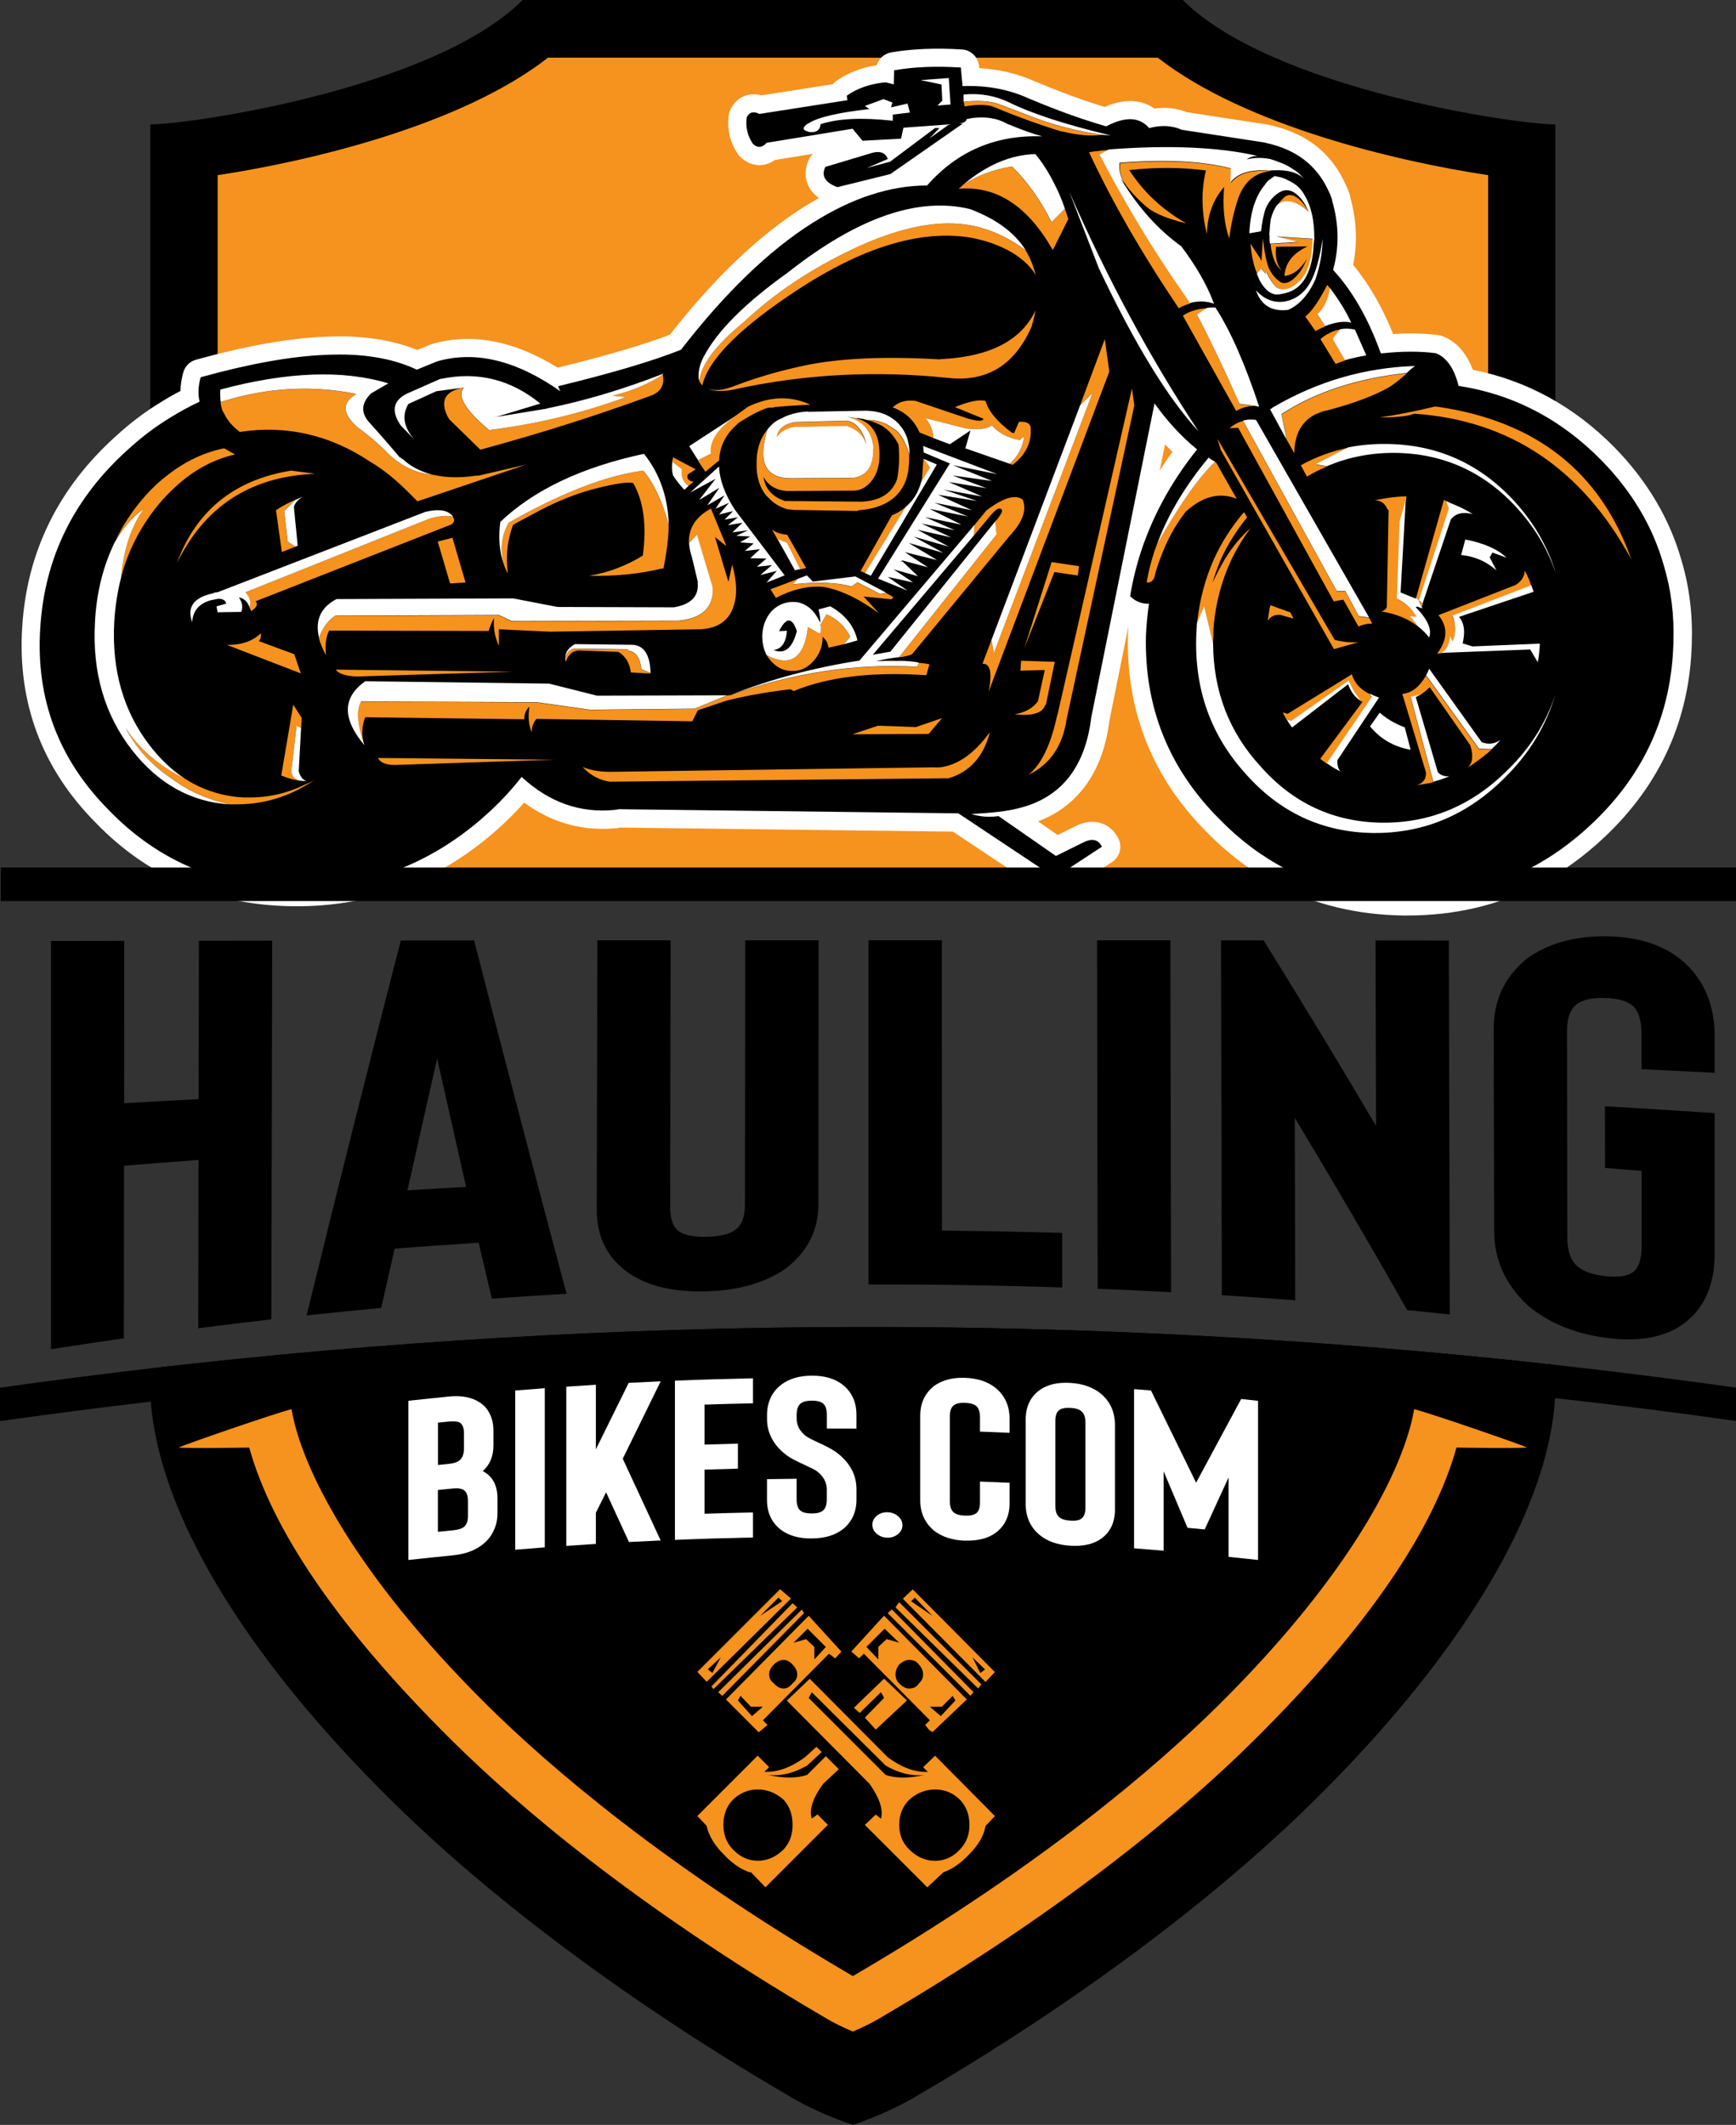
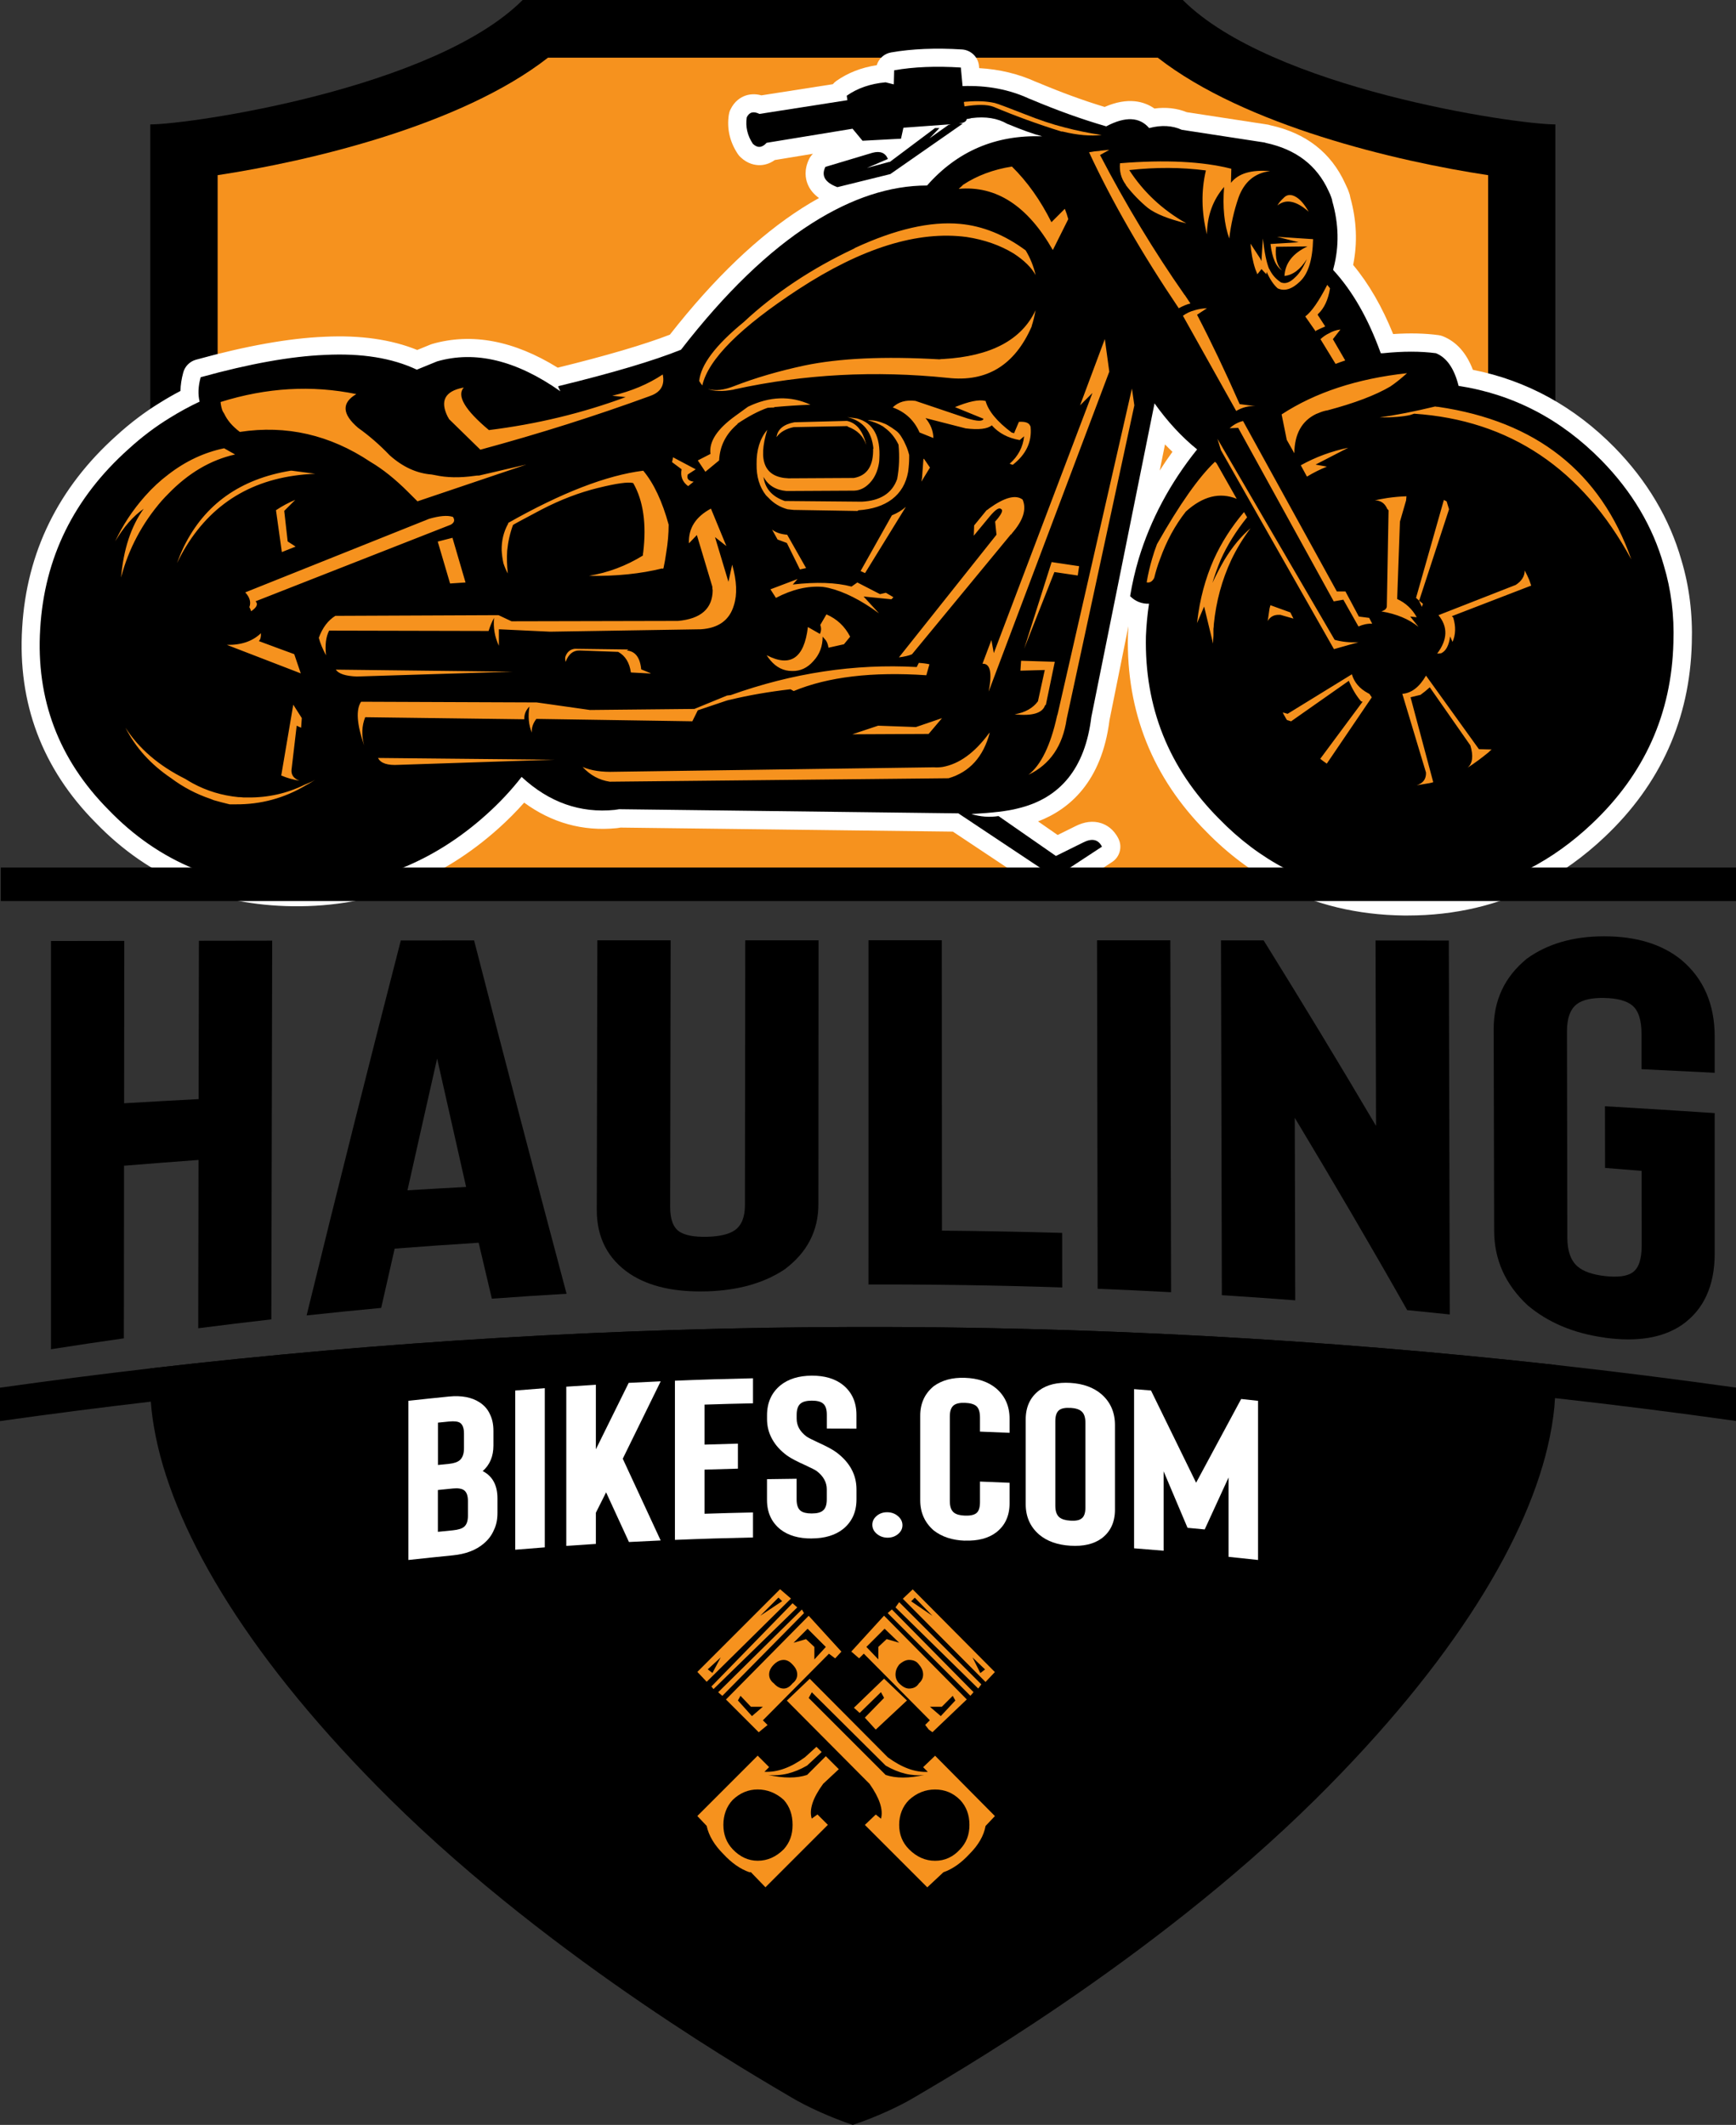
<svg xmlns="http://www.w3.org/2000/svg" id="Layer_1" data-name="Layer 1" viewBox="0 0 482.28 590.29">
  <rect x="0" y="0" width="482.28" height="590.29" fill="#333333" stroke="none" />
  <defs>
    <style>
      .cls-1 {
        fill: #fff;
      }

      .cls-2 {
        fill: #e03533;
      }

      .cls-3 {
        fill: #030303;
      }

      .cls-4 {
        fill: #f6921e;
      }
    </style>
  </defs>
  <path class="cls-3" d="m124.11,271.4c.05.18.1.37.15.55h-.29c.05-.18.1-.37.15-.55Z" />
  <path d="m432.09,34.56v207.78c-11.02-.17-22.04-.32-33.06-.45-72.92-.88-145.87-1.07-218.8-.74-17.35.07-63.98.67-105.42,1.24-11.69.16-22.97.32-33.06.47V34.56c11.09,0,78.83-9.93,103.45-34.56h183.4c24.64,24.64,92.38,34.56,103.47,34.56Z" />
  <path d="m432.09,379.15v6.53c0,.87-.02,1.78-.09,2.71-.16,3.21-.64,6.78-1.42,10.64-.01.07-.02.16-.05.25-5.59,27.37-26.46,62.32-65.08,100.55-45.8,45.35-103.88,78.28-111.43,82.8-4.39,2.64-10.93,5.58-17.1,7.66-6.15-2.08-12.71-5.03-17.09-7.66-7.55-4.52-65.64-37.46-111.45-82.8-38.62-38.23-59.48-73.18-65.07-100.55-.02-.09-.04-.17-.05-.25-.71-3.48-1.16-6.72-1.36-9.66-.1-1.29-.15-2.51-.15-3.69v-5.55c129.71-15.01,260.58-15.34,390.32-.98Z" />
  <path class="cls-4" d="m413.42,245.82V48.66c-25.3-3.82-67.54-13.73-91.77-32.63h-169.42c-24.23,18.9-66.48,28.8-91.77,32.63v197.17h352.97Z" />
  <path class="cls-2" d="m124.11,271.4c.05.18.1.37.15.55h-.29c.05-.18.1-.37.15-.55Z" />
-   <path class="cls-4" d="m424.27,402.12c-2.07-.97-26.02-9.23-31.4-10.68-2.76,16.44-17.69,45.95-54.36,82.25-17.58,17.4-49.07,44.35-99.28,73.9-.95.56-2.27,1.34-2.3,1.36-.03-.02-1.35-.8-2.3-1.36-50.21-29.55-81.7-56.5-99.28-73.9-36.67-36.3-51.6-65.81-54.36-82.25-5.39,1.45-29.34,9.71-31.4,10.68,3.39.26,15.81.06,19.64.01,6.33,22.65,24.45,49.82,56.36,81.41,18.14,17.96,50.56,45.72,102,76,.91.53,1.62.95,2.12,1.25,1.86,1.12,4.45,2.39,7.22,3.56,2.77-1.17,5.36-2.44,7.22-3.56.5-.3,1.21-.72,2.12-1.25,51.44-30.28,83.86-58.04,102-76,31.91-31.59,50.03-58.77,56.36-81.41,3.84.05,16.25.24,19.64-.01Z" />
  <g>
    <path d="m75.62,261.3c-.08,35.07-.16,70.14-.24,105.21-6.77.78-13.54,1.6-20.31,2.47.03-15.58.05-31.17.08-46.75-6.9.5-13.79,1.04-20.69,1.6-.02,15.98-.03,31.97-.05,47.95-6.76.96-13.51,1.97-20.25,3.03,0-37.8,0-75.6,0-113.41,6.79-.01,13.57-.02,20.36-.03-.01,15.04-.03,30.07-.04,45.11,6.9-.41,13.8-.79,20.7-1.16.03-14.66.05-29.32.08-43.98,6.79,0,13.57-.02,20.36-.03Z" />
    <path d="m132.97,345.22c-7.78.49-15.56,1.04-23.33,1.64-1.25,5.47-2.5,10.96-3.74,16.47-6.91.65-13.81,1.34-20.72,2.09,8.71-35.64,17.44-70.29,26.17-104.16,6.79,0,13.57-.01,20.36-.02,8.55,33.3,17.11,65.94,25.69,98.16-6.92.41-13.84.86-20.76,1.37-1.22-5.17-2.44-10.36-3.66-15.55Zm-3.48-15.5c-2.68-11.82-5.37-23.7-8.05-35.66-2.75,12.11-5.49,24.31-8.24,36.6,5.43-.33,10.86-.64,16.29-.93Z" />
    <path d="m196.53,358.72c-8.91.29-16.08-1.27-21.51-4.83-6.18-4.16-9.25-10.11-9.23-17.84.05-24.94.11-49.88.16-74.83,6.79,0,13.57,0,20.36-.01-.04,24.7-.09,49.4-.13,74.11,0,3.41.85,5.69,2.58,6.83,1.6,1.05,4.2,1.52,7.79,1.42,3.46-.1,6-.71,7.61-1.84,1.86-1.33,2.79-3.63,2.79-6.93.03-24.53.06-49.06.09-73.59,6.79,0,13.57,0,20.36,0-.01,24.43-.03,48.87-.04,73.3,0,7.39-3.1,13.38-9.29,18.05-5.7,3.84-12.88,5.88-21.54,6.17Z" />
    <path d="m295.11,357.65c-17.94-.6-35.89-.87-53.84-.83,0-31.88,0-63.75.01-95.63,6.79,0,13.57,0,20.36,0,.01,26.89.03,53.78.04,80.67,11.13.1,22.27.31,33.4.63,0,5.05.02,10.1.02,15.16Z" />
    <path d="m325.35,358.97c-6.8-.37-13.6-.68-20.41-.96-.06-32.27-.11-64.54-.17-96.8,6.79,0,13.57,0,20.36.01.07,32.58.14,65.17.21,97.75Z" />
    <path d="m402.77,365.15c-3.94-.42-7.89-.82-11.84-1.21-10.4-18.37-20.82-36.12-31.23-53.42.04,16.9.09,33.8.13,50.7-6.79-.52-13.59-1-20.39-1.43-.08-32.85-.16-65.71-.24-98.56,3.95,0,7.9,0,11.85,0,10.41,16.76,20.82,33.88,31.23,51.54-.05-17.17-.09-34.34-.14-51.51,6.79,0,13.57.01,20.36.02.09,34.62.17,69.24.26,103.86Z" />
    <path d="m445.79,371.58c-8.61-1.18-15.75-4.2-21.42-9-6.17-5.77-9.26-12.61-9.28-20.72-.04-18.64-.08-37.27-.13-55.91-.02-8.11,3.05-14.6,9.21-19.63,5.67-4.11,12.82-6.22,21.46-6.22,8.88,0,16.04,2.14,21.48,6.56,6.17,5.17,9.25,12.34,9.25,21.31v10.04c-6.77-.35-13.55-.68-20.33-1,0-3.26,0-6.52,0-9.78,0-3.89-.87-6.55-2.6-7.95-1.61-1.3-4.2-1.98-7.77-2.05-3.45-.07-5.98.5-7.58,1.7-1.85,1.4-2.77,3.94-2.76,7.63.03,19.07.07,38.14.1,57.21,0,3.69.93,6.35,2.78,7.99,1.6,1.41,4.12,2.31,7.57,2.71,3.57.41,6.15.1,7.74-.97,1.72-1.16,2.58-3.69,2.57-7.58,0-6.89-.01-13.78-.02-20.66-3.38-.28-6.77-.56-10.16-.82,0-5.71-.02-11.42-.02-17.13,10.16.59,20.32,1.22,30.48,1.9v39.04c0,8.97-3.07,15.64-9.2,19.88-5.4,3.61-12.52,4.69-21.37,3.47Z" />
  </g>
  <g>
    <path class="cls-1" d="m125.83,432.06c-4.12.41-8.25.84-12.37,1.29v-44.22c3.75-.41,7.5-.81,11.25-1.18,3.53-.35,6.39.2,8.57,1.64,1.29.85,2.24,1.95,2.83,3.28.65,1.29.97,2.82.97,4.59v4.11c0,2.99-1,5.35-2.98,7.09,2.73,1.39,4.1,3.93,4.1,7.59v4.04c0,1.81-.32,3.38-.97,4.7-.6,1.44-1.54,2.71-2.83,3.79-2.14,1.84-5,2.92-8.57,3.28Zm-4.17-25.1c1.02-.1,2.04-.21,3.06-.31,1.39-.14,2.41-.49,3.06-1.06.75-.7,1.12-1.79,1.12-3.27v-4.11c0-1.43-.35-2.41-1.04-2.93-.6-.41-1.64-.54-3.13-.39-1.02.1-2.04.2-3.06.31v11.75Zm0,18.57c1.39-.14,2.78-.28,4.17-.42,1.49-.15,2.53-.48,3.13-1,.7-.61,1.04-1.64,1.04-3.07v-4.04c0-1.52-.37-2.53-1.12-3.05-.65-.44-1.67-.6-3.06-.46-1.39.14-2.78.28-4.17.42v11.62Z" />
    <path class="cls-1" d="m151.35,429.85c-2.74.2-5.47.42-8.21.65v-44.22c2.74-.23,5.47-.44,8.21-.65v44.22Z" />
    <path class="cls-1" d="m183.55,427.93c-2.94.13-5.88.27-8.82.43-2.12-4.61-4.23-9.2-6.35-13.8-.95,1.89-1.89,3.78-2.84,5.67v8.66c-2.74.17-5.48.35-8.22.54v-44.22c2.74-.19,5.48-.37,8.22-.54v17.94c3.04-6.17,6.08-12.32,9.12-18.46,2.96-.16,5.93-.3,8.89-.43-3.51,7.15-7.03,14.31-10.54,21.5,3.51,7.56,7.02,15.13,10.54,22.73Z" />
    <path class="cls-1" d="m195.73,390.18v11.12c3.09-.1,6.18-.19,9.27-.27v6.95c-3.09.08-6.18.17-9.27.27v12.26c4.49-.15,8.97-.27,13.46-.36v6.95c-7.23.15-14.46.37-21.69.67v-44.22c7.23-.3,14.46-.52,21.69-.67v6.95c-4.49.09-8.98.21-13.46.36Z" />
    <path class="cls-1" d="m225.5,427.38c-3.59.02-6.48-.81-8.68-2.51-2.49-1.99-3.74-4.72-3.74-8.22v-5.75c2.74-.05,5.49-.08,8.23-.11v5.75c0,1.52.37,2.57,1.12,3.15.65.5,1.67.74,3.07.74,1.45,0,2.47-.26,3.07-.77.75-.55,1.12-1.6,1.12-3.16v-2.78c0-1.94-.92-3.62-2.77-5.05-.4-.29-1.45-.84-3.14-1.62-2.34-1.04-4.07-1.94-5.16-2.73-1.8-1.33-3.17-2.84-4.11-4.56-.95-1.71-1.42-3.56-1.42-5.54v-1.07c0-3.5,1.25-6.28,3.74-8.33,2.19-1.76,5.09-2.65,8.68-2.67,3.59-.02,6.48.84,8.68,2.58,2.49,2.03,3.74,4.8,3.74,8.29v3.85c-2.74-.02-5.49-.02-8.23-.02v-3.85c0-1.56-.37-2.61-1.12-3.16-.6-.5-1.62-.75-3.07-.75-1.4,0-2.42.27-3.07.78-.75.6-1.12,1.65-1.12,3.17v1.07c0,1.94.92,3.59,2.77,4.97.5.33,1.47.83,2.92,1.5,2.59,1.17,4.39,2.14,5.39,2.9,3.69,2.78,5.54,6.21,5.54,10.25v2.78c0,3.5-1.25,6.24-3.74,8.26-2.19,1.72-5.09,2.58-8.68,2.6Z" />
    <path class="cls-1" d="m250.71,423.69c0,.97-.41,1.79-1.23,2.47-.82.68-1.81,1.01-2.95,1-1.15-.02-2.13-.38-2.96-1.08-.82-.7-1.23-1.54-1.23-2.51,0-.97.41-1.8,1.23-2.48.82-.69,1.81-1.02,2.96-1,1.15.02,2.13.38,2.95,1.09.82.71,1.23,1.55,1.23,2.52Z" />
    <path class="cls-1" d="m268.06,427.99c-3.49-.12-6.38-1.06-8.67-2.85-2.49-2.17-3.74-4.95-3.74-8.37v-23.5c0-3.41,1.25-6.14,3.74-8.19,2.29-1.67,5.19-2.45,8.67-2.33,3.59.12,6.48,1.1,8.67,2.92,2.49,2.13,3.74,4.94,3.74,8.44v3.92c-2.74-.12-5.48-.24-8.22-.34v-3.92c0-1.56-.35-2.62-1.05-3.2-.65-.53-1.7-.82-3.14-.87-1.4-.05-2.42.17-3.07.66-.75.57-1.12,1.61-1.12,3.12v23.5c0,1.52.37,2.58,1.12,3.19.65.53,1.67.81,3.07.86,1.45.05,2.49-.17,3.14-.65.7-.52,1.05-1.56,1.05-3.12v-5.69c2.74.1,5.48.22,8.22.34v5.69c0,3.5-1.25,6.2-3.74,8.11-2.19,1.64-5.08,2.38-8.67,2.26Z" />
    <path class="cls-1" d="m297.36,429.39c-3.59-.22-6.48-1.24-8.67-3.09-2.49-2.15-3.74-4.97-3.74-8.47,0-7.83,0-15.67,0-23.5,0-3.5,1.25-6.19,3.74-8.08,2.19-1.61,5.08-2.31,8.67-2.09,3.59.22,6.47,1.28,8.66,3.16,2.49,2.19,3.73,5.05,3.73,8.54v23.5c0,3.5-1.25,6.16-3.73,8.01-2.19,1.58-5.08,2.24-8.66,2.02Zm0-38.28c-1.39-.09-2.42.11-3.06.57-.75.55-1.12,1.58-1.12,3.09,0,7.83,0,15.67,0,23.5,0,1.52.37,2.59,1.12,3.22.65.54,1.67.86,3.06.94,1.44.09,2.47-.1,3.06-.57.75-.5,1.12-1.53,1.12-3.09,0-7.83,0-15.67,0-23.5,0-1.56-.37-2.64-1.12-3.23-.6-.54-1.62-.86-3.06-.95Z" />
    <path class="cls-1" d="m349.5,389.13v44.22c-2.73-.3-5.46-.59-8.19-.87v-22.05c-2.21,4.81-4.42,9.62-6.63,14.44-1.59-.15-3.18-.3-4.77-.45-2.21-5.24-4.43-10.47-6.64-15.69v22.05c-2.74-.23-5.47-.46-8.21-.67,0-14.74,0-29.48,0-44.22,1.57.12,3.13.25,4.7.38,4.18,8.51,8.36,17.05,12.53,25.62,4.18-7.78,8.35-15.53,12.52-23.26,1.56.17,3.13.33,4.69.51Z" />
  </g>
  <path d="m482.28,385.47c-16.71-2.35-33.44-4.46-50.19-6.32-129.74-14.36-260.62-14.03-390.32.98-13.94,1.61-27.86,3.41-41.77,5.36v9.28c13.95-1.97,27.93-3.77,41.92-5.4,129.62-15.09,260.42-15.42,390.09-.98,16.78,1.87,33.54,3.99,50.28,6.35v-9.27Z" />
  <path class="cls-1" d="m467.11,155.59c-3.28-11.51-9.51-22.02-18.52-31.24-11.21-11.41-24.46-18.67-39.41-21.62-1.77-4.67-4.56-7.8-8.31-9.31-.39-.16-.8-.27-1.22-.32-3.77-.51-8-.61-12.62-.3-3.05-7.56-6.77-14-11.11-19.2,1.24-6.1.98-12.38-.78-18.71-.08-.53-.21-1.05-.42-1.55-.14-.44-.32-.88-.53-1.3-.15-.3-.3-.62-.45-.97-.01-.04-.03-.07-.05-.11-3.9-8.55-10.87-13.99-20.73-16.15h-.02c-.27-.1-.55-.17-.84-.21l-22.39-3.43c-2.78-1.11-5.79-1.45-8.99-1.02-2.83-1.97-7.31-3.28-13.84-.44-5.87-1.77-12.12-4.06-18.6-6.79-.12-.05-.25-.1-.37-.14h-.02c-4.88-2.24-10.2-3.53-15.86-3.85l-.06-.61c-.23-2.48-2.23-4.42-4.72-4.58-7.3-.46-13.94-.18-19.71.83-1.92.34-3.43,1.74-3.97,3.54-4.25.65-8.02,2.12-11.23,4.38-.37.26-.69.56-.97.9l-19.84,3.1c-1.87-.52-3.39-.28-4.42.07-1.28.44-3.05,1.48-4.21,3.92-.22.45-.36.94-.43,1.43-.57,3.87.28,7.53,2.51,10.88.21.31.45.6.73.86,2.04,1.94,4.13,2.27,5.52,2.23,1.07-.04,2.52-.35,4.02-1.42l10.6-1.74c-.43.41-.79.9-1.06,1.44-1.46,2.99-1.04,5.44-.42,6.97.61,1.52,1.67,2.82,3.16,3.88-1.54.85-3.08,1.77-4.62,2.75-12.18,7.74-24.56,19.58-36.81,35.21-7.14,2.76-17.61,5.84-31.16,9.17-12.15-7.53-23.87-9.75-34.87-6.59-.17.05-.34.11-.51.18l-3.65,1.49c-7.21-2.93-15.88-4.16-25.77-3.67-9.82.4-21.84,2.54-35.7,6.38-1.72.48-3.06,1.82-3.53,3.55-.49,1.78-.74,3.49-.78,5.13-1.93,1.01-3.83,2.1-5.67,3.25-4.2,2.57-8.28,5.66-12.09,9.14-16.18,14.48-24.99,32.45-26.21,53.39-1.3,20.95,5.58,39.18,20.4,54.13,7.46,7.74,16.01,13.63,25.39,17.5,8.92,3.67,18.79,5.6,29.35,5.73,11.28.15,22-1.78,31.86-5.7,9.03-3.59,17.56-8.95,25.33-15.92,2.55-2.28,4.93-4.68,7.13-7.16,7.71,5.64,16.33,8.02,25.69,7.09.11-.01.22-.03.33-.04.24-.04.49-.08.75-.12l92.33,1.12,25.59,17.02c1.69,1.12,3.89,1.13,5.58.01l13.07-8.59c2.15-1.41,2.9-4.2,1.75-6.5-1.35-2.69-3.34-3.81-4.77-4.28-2.25-.74-4.71-.43-7.25.87l-4.86,2.41-5.44-3.78c8.63-3.3,17.68-10.92,19.84-28.12l5.26-26.11c-.06.85-.11,1.7-.14,2.55,0,.03,0,.07,0,.1-.47,21.13,6.87,39.46,21.77,54.43,5.95,6.11,12.57,11.09,19.66,14.8,10.48,5.48,22.31,8.33,35.16,8.49.38,0,.76,0,1.14,0,13.09,0,25.25-2.85,36.15-8.49,6.58-3.4,12.83-7.89,18.56-13.32,15.52-14.64,23.66-32.76,24.21-53.82.27-8.08-.7-15.84-2.88-23.07Zm-73.6-24.18c.55.08,1.09.17,1.62.27.26.05.53.09.79.15.65.13,1.29.28,1.93.45.13.03.27.06.4.1.76.2,1.51.43,2.25.68.21.07.41.15.62.22.53.19,1.06.39,1.59.6.26.1.51.21.76.32.48.21.96.43,1.43.65.25.12.49.24.74.36.52.26,1.03.55,1.54.84.12.07.24.13.36.2-.39-.18-.77-.35-1.16-.52-.12-.05-.24-.09-.36-.14-.09-.03-.58-.21-1.92-.88,0,0,0,0,0,0l-.77-.38c-1.35-.67-2.93-.71-4.3-.1-1.38.61-2.41,1.8-2.83,3.25l-.6,2.12h0s.1-1.36.1-1.36c.12-1.44-.38-2.87-1.38-3.91-1-1.05-2.4-1.61-3.84-1.57-1.95.07-3.9.24-5.79.52-.02,0-.05,0-.07.01-1.3.21-2.59.45-3.83.73-.83.18-1.55.57-2.16,1.09-.49,0-.91.04-1.21.07-.35.04-.69.13-1.02.24-2.94,1.02-5.79,2.45-8.49,4.24l-1.82-3.18c1.43-.84,2.91-1.58,4.41-2.18.04-.02.08-.03.12-.05,5.24-2.25,10.95-3.39,17.02-3.31.85.01,1.69.05,2.53.11.26.02.52.04.78.07.57.05,1.14.1,1.7.17.29.04.58.08.87.12Zm-109.84,61c-.47.37-1.29.79-2.71,1.04-.3.05-.59.13-.86.23-.09.03-.18.08-.27.12-.15.07-.31.13-.46.21.01-.03.02-.06.04-.09l1.27-3.38s.08.04.12.07c.14.09.28.16.43.24.07.04.15.07.22.11.18.08.36.14.55.2.08.02.16.04.24.06.15.04.29.07.44.09.09.01.17.03.26.03.22.02.43.04.65.03h.3s-.23,1.04-.23,1.04Zm-7.13,6.29c-.18-.06-.36-.12-.55-.15-.1-.02-.19-.03-.29-.04-.16-.02-.32-.04-.48-.05-.11,0-.21,0-.32,0-.15,0-.3,0-.45.02-.11.01-.22.03-.33.04-.14.02-.29.06-.43.09-.11.03-.22.06-.32.09-.14.05-.28.1-.42.16-.1.04-.2.08-.3.13-.15.08-.29.17-.43.26-.08.05-.16.09-.24.15-.21.15-.42.32-.61.52l-.28.28c-.18.18-.35.38-.5.58-2.34,3.16-4.73,5.33-7.14,6.47-.19.09-.39.15-.58.23-.21.09-.42.18-.63.25-.4.13-.81.24-1.21.31-.08.01-.17.01-.25.02.03-.02.05-.04.08-.06.12-.09.24-.18.35-.27.05-.04.1-.08.15-.13.16-.14.31-.29.45-.46l3.72-4.39c1.47-1.74,1.6-4.24.32-6.12-1.28-1.88-3.66-2.67-5.82-1.94l-6.37,2.18-9.57-.35c-.61-.02-1.21.07-1.79.26l-7.16,2.39c-2.36.79-3.79,3.17-3.39,5.62.04.27.12.53.2.79.02.06.04.12.06.18.09.25.2.49.33.71.01.02.03.04.04.06.12.21.26.41.41.59.04.05.07.09.11.14.17.19.35.38.54.54.03.02.06.05.09.07.18.15.36.28.56.4.05.03.1.06.14.09.03.02.07.04.1.06l-63.64.89s-.07,0-.11,0c-2.85.1-5.14-.21-6.78-.92-.25-.11-.5-.19-.75-.25-.05-.01-.09-.03-.14-.04-.24-.06-.49-.09-.74-.11-.05,0-.1,0-.15,0-.08,0-.16-.01-.23-.01-.09,0-.17.02-.26.02-.14,0-.29.02-.43.04-.14.02-.27.05-.41.08-.14.03-.28.06-.42.11-.13.04-.26.09-.39.14-.13.05-.26.11-.39.17-.12.06-.24.14-.36.21-.12.08-.24.15-.36.24-.04.03-.09.06-.14.09,0,0,0-.01,0-.02-.08-.2-.18-.39-.29-.58-.03-.04-.05-.09-.08-.13-.1-.17-.22-.33-.34-.48-.01-.02-.03-.04-.04-.05-.14-.17-.28-.32-.44-.47-.04-.04-.08-.07-.12-.1-.15-.13-.3-.26-.47-.37-.01,0-.03-.02-.04-.03-.18-.12-.36-.23-.55-.32-.05-.02-.1-.05-.14-.07-.19-.09-.38-.17-.58-.23,0,0-.02,0-.03-.01-.21-.07-.42-.11-.64-.15-.05,0-.11-.02-.16-.03-.22-.03-.45-.06-.68-.06l-1.84-.02c.07-.12.12-.24.17-.36.03-.06.06-.12.09-.18.08-.2.15-.4.21-.62l39.62.6c1.95.04,3.74-1.06,4.61-2.8l.59-1.18,5.94-2c.13-.04.26-.08.38-.1.12-.02.24-.04.35-.07,4.42-1.07,9.3-1.94,14.54-2.6.3.12.61.21.93.26.95.17,1.93.07,2.84-.3,8.78-3.63,20.41-4.98,34.57-4.02,2.38.16,4.56-1.37,5.21-3.68l.86-3.05c.38-1.35.19-2.79-.54-3.98-.38-.63-.89-1.16-1.48-1.57l14.72-17.84-2.31,6.13-2.81,7.42s0,0,0,0h0s-2.48,6.59-2.48,6.59c-.6,1.6-.35,3.4.66,4.78.34.46.74.85,1.19,1.16-.04.6-.14,1.44-.37,2.61-.5,2.58,1.07,5.11,3.59,5.82.2.06.41.1.61.13.06,0,.12.02.19.02.15.02.31.03.46.03.04,0,.08,0,.12,0,.02,0,.03,0,.05,0,.22,0,.44-.02.65-.05.05,0,.1-.02.16-.03.19-.03.38-.08.56-.13.04-.01.07-.02.11-.03.21-.07.41-.15.61-.24.05-.02.09-.05.14-.07.06-.03.12-.06.18-.09-.02.06-.04.12-.06.18-.02.05-.03.09-.05.14-.08.25-.15.51-.19.77,0,.04,0,.08-.01.12-.04.28-.06.56-.05.85,0,.05,0,.11,0,.16-.01,0-.02,0-.04-.01-.07-.03-.14-.04-.2-.06Zm-204.84,17.67c-.3.02-.6.05-.91.07-.64.03-1.28.05-1.94.04h-.86c-.51-.05-1.03-.09-1.54-.09-3.74-.4-7.26-1.48-10.46-3.2-.59-.32-1.19-.68-1.79-1.05-3.12-2.03-6.04-4.78-8.66-8.19-6.55-8.51-9.43-18.59-8.79-30.79.23-3.97.83-7.82,1.76-11.43,1.89-7.15,5.34-13.65,10.26-19.32.13-.14.25-.28.38-.41.12-.13.24-.26.36-.39.25-.26.49-.51.74-.75.03-.03.05-.05.08-.08.55-.57,1.11-1.11,1.66-1.63.13-.12.26-.24.39-.36.55-.5,1.11-.99,1.67-1.44.06-.05.13-.1.19-.15.52-.41,1.04-.81,1.57-1.18.13-.09.25-.18.38-.27.57-.39,1.15-.77,1.73-1.12.11-.06.21-.12.32-.18.52-.3,1.04-.59,1.57-.86.12-.06.23-.12.35-.18.05-.02.1-.04.15-.07-.07.05-.14.11-.21.16-.39.27-.76.56-1.14.84-.32.24-.64.48-.95.73-.37.3-.73.61-1.09.92-.3.26-.6.51-.89.77-.36.33-.7.67-1.04,1.01-.27.27-.55.54-.82.82-.34.36-.67.74-1,1.11-.25.28-.51.56-.75.85-.33.39-.65.81-.96,1.22-.23.29-.46.57-.68.87-.32.44-.63.9-.94,1.36-.2.29-.4.57-.59.86-.34.52-.65,1.06-.97,1.6-.15.25-.31.49-.45.75-.45.8-.89,1.63-1.31,2.48-.76,1.6-1.47,3.3-2.1,5.04-.91,2.54.32,5.35,2.81,6.38.16.07.32.12.48.17.06.02.12.03.18.05.1.03.2.05.3.07.07.01.15.02.22.03.09.01.17.03.26.04.08,0,.15,0,.23.01.09,0,.17.01.26.01,0,0,.01,0,.02,0,.02,0,.04,0,.06,0,.19,0,.38-.02.56-.04.05,0,.1-.01.15-.02.21-.03.41-.07.61-.13.02,0,.03-.01.05-.02.19-.05.37-.12.54-.2.05-.02.09-.04.14-.06.19-.09.37-.18.55-.29,0,0,.02-.01.03-.02.17-.11.33-.22.49-.35.04-.03.08-.06.12-.1.16-.14.32-.28.46-.44,0,0,0,0,.01-.01.14-.15.26-.32.38-.49.03-.04.06-.09.09-.14.12-.18.23-.37.33-.57.68-1.43,1.43-2.81,2.22-4.11.48-.78.98-1.53,1.49-2.26.17-.24.34-.46.51-.69.35-.48.71-.96,1.08-1.42.21-.26.42-.51.63-.76.35-.41.7-.82,1.06-1.21.23-.25.46-.49.69-.73.37-.38.75-.75,1.13-1.11.23-.22.46-.44.7-.65.43-.38.87-.74,1.31-1.1.2-.16.4-.33.61-.49.65-.5,1.32-.98,2.01-1.43.07-.04.14-.08.21-.13.62-.4,1.26-.78,1.91-1.14.24-.13.5-.26.74-.38.49-.26.99-.5,1.49-.74.11-.05.21-.09.32-.14-.01.03-.02.06-.03.09-.02.07-.04.15-.06.22-.04.14-.07.28-.09.42-.01.08-.03.16-.04.23-.02.15-.03.3-.03.45,0,.07,0,.14,0,.21,0,.22.01.44.04.66l1.33,9.5-1.21-3.27c-.64-1.74-2.18-2.98-4.02-3.25-1.83-.27-3.66.49-4.78,1.97-.3.4-.66.83-1.07,1.3-.09.11-.18.22-.27.33-2.13,2.85-3.94,5.95-5.36,9.22-.32.73-.45,1.5-.41,2.26-3.26,1.07-5.57,2.81-6.89,5.19-.12.22-.25.47-.36.73-.12.26-.22.54-.32.84-.05.15-.1.3-.14.46-.44,1.6-.54,3.68.25,6.21-.33.1-.66.23-.97.4-2.43,1.32-3.35,4.36-2.06,6.81l2.67,5.06c.49.92,1.25,1.67,2.18,2.15l2.59,1.32c1.44,7.35,4.63,14.02,9.51,19.88.5.63,1.03,1.27,1.59,1.9.97,1.09,2.35,1.7,3.78,1.7.26,0,.51-.02.77-.06,1.7-.26,3.15-1.37,3.85-2.93l2.5-5.59-1.7,10.03c-.05.29-.07.57-.07.85,0,.1.02.19.02.29,0,.17.01.35.04.51-.13.02-.26.04-.39.05-.34.04-.68.06-1.02.09Zm306.64-99.04s.02.05.02.07c.08.28.19.55.32.81.01.02.02.04.03.06.06.12.12.24.19.35-.54.05-1.07.12-1.61.18-.29.04-.58.06-.86.1-.2.03-.4.07-.61.1-.77.12-1.54.24-2.29.39,0,0,0,0,0,0,0,0-.02,0-.03,0-.67.14-1.33.29-1.99.45-.22.05-.44.12-.66.17-.44.11-.88.23-1.31.35-.26.07-.51.16-.77.24-.39.12-.78.24-1.17.37-.27.09-.54.19-.81.28-.37.13-.74.26-1.11.4-.09.03-.17.06-.26.09.02-.04.04-.08.06-.12.04-.07.08-.15.12-.21.03-.05.07-.11.1-.16.04-.07.09-.13.13-.19.04-.05.07-.09.11-.14.05-.06.1-.12.15-.17.04-.04.07-.08.11-.12.05-.05.1-.11.16-.16.04-.03.07-.07.11-.1.06-.05.11-.1.17-.14.04-.03.07-.06.11-.09.06-.05.12-.09.18-.13.03-.02.07-.05.1-.07.07-.05.14-.09.21-.13.03-.02.05-.03.08-.05.1-.06.19-.11.29-.16l.77-.31.05-.02c.39-.16.78-.28,1.14-.33.17-.03.34-.06.5-.11.89-.24,1.75-.48,2.6-.72.25-.07.5-.14.75-.22.62-.18,1.23-.37,1.83-.55.23-.07.46-.14.68-.21.76-.24,1.5-.49,2.22-.73,0,.02,0,.04.01.05.03.3.08.59.16.87Zm-64.75-14.36c-.12.02-.24.03-.36.06,0-.15-.02-.31-.04-.46,0,0,0,0,0,0l-.34-2.46c.55.95,1.1,1.87,1.64,2.78-.22,0-.43,0-.64.03-.09.01-.18.03-.26.05Zm-170.26,102.9l-37.28-.36s-.02-.07-.02-.1c-.09-.37-.16-.74-.21-1.09l37.05.48c.08.23.17.45.27.67.06.14.12.27.19.4Zm-75.04-11.49l-1.67,3.73c-1.01-1.74-1.85-3.54-2.52-5.42l4.18,1.69Zm2.61-66.34c-.33.11-.66.22-.98.34.06-.13.11-.27.15-.41.03-.08.06-.15.08-.23.07-.23.13-.47.16-.72,0,0,0-.01,0-.02,0,0,0,0,0,0,.03-.24.05-.47.05-.7,0-.07,0-.14,0-.21,0-.17-.02-.33-.04-.49-.01-.08-.02-.15-.04-.23-.03-.17-.07-.33-.12-.49-.02-.06-.03-.12-.05-.18,0-.02,0-.04-.02-.06.23-.02.47-.04.7-.06.44-.04.89-.07,1.33-.1.33-.02.65-.03.98-.04.42-.01.85-.03,1.27-.03.33,0,.66,0,.99,0,.42,0,.83.02,1.24.04.33.01.66.03.98.05.41.03.82.06,1.23.1.32.03.64.06.97.1.41.05.82.11,1.23.17.31.05.62.09.93.14.42.07.84.16,1.26.24.3.06.59.11.89.18.45.1.9.22,1.34.33.26.07.52.13.78.2.57.16,1.14.34,1.71.52.12.04.25.07.37.11-.02,0-.05,0-.07,0,0,0,0,0,0,0l-6.49-.86c-.22-.03-.44-.04-.66-.04h-.29c-.27,0-.55.02-.82.07-.94.15-1.86.33-2.77.52-.3.06-.59.14-.88.21-.6.14-1.2.28-1.79.43-.34.09-.68.19-1.02.29-.52.15-1.05.3-1.56.47-.35.11-.7.24-1.05.36Zm64.45-17.84c.65.15,1.29.32,1.93.52l-.97.29c-.22.07-.44.15-.64.25-.05.02-.09.04-.14.07-.2.1-.39.21-.57.33,0,0-.01,0-.02.01-.04-.04-.08-.09-.12-.13-.09-.11-.18-.21-.27-.31-.07-.08-.13-.16-.19-.23-.08-.09-.15-.18-.21-.27-.05-.07-.11-.14-.15-.2-.06-.08-.11-.15-.16-.22-.04-.06-.08-.12-.12-.17-.04-.06-.08-.12-.12-.18-.02-.03-.04-.06-.06-.09.39.06.78.14,1.17.21.21.04.43.07.65.12Zm157.78,68.57l-2.58-.08,5.6-14.19.23.03-3.25,14.23Zm-200.59-48.03c-.04-.21-.09-.42-.15-.63-.02-.07-.04-.14-.06-.21-.09-.26-.2-.51-.34-.75-.03-.05-.06-.09-.08-.13-.12-.19-.24-.38-.38-.56-.05-.06-.1-.13-.16-.19-.15-.17-.31-.33-.48-.47-.04-.04-.08-.07-.12-.11-.18-.15-.37-.29-.58-.41.02,0,.04.02.07.02.76.29,1.52.61,2.28.95.21.09.42.2.62.29.56.26,1.12.53,1.67.82.26.13.51.27.77.4.53.29,1.06.58,1.59.89.17.1.34.19.51.3-.13-.01-.26-.02-.39-.02h-.9c-1.28-.03-2.55.03-3.81.14,0-.03-.01-.07-.02-.1-.01-.08-.03-.16-.04-.24Zm-5.65-15.01c-.26-.06-.51-.12-.77-.18-.73-.16-1.45-.3-2.18-.43-.16-.03-.32-.06-.48-.09-.88-.15-1.76-.27-2.64-.37-.23-.03-.46-.05-.68-.07-.69-.07-1.38-.13-2.07-.17-.26-.02-.52-.03-.77-.05-.9-.04-1.8-.07-2.71-.07-.95,0-1.91.03-2.87.08-.15,0-.3.01-.45.02-.06,0-.12,0-.18,0,1.85-.36,3.7-.66,5.54-.88.29-.03.58-.06.87-.09.84-.09,1.69-.16,2.53-.22.23-.02.46-.04.69-.05,1.04-.06,2.07-.09,3.11-.11.23,0,.46,0,.69,0,.83,0,1.67.01,2.5.04.29.01.58.02.87.03,1.04.05,2.07.12,3.1.22,0,.36.02.72.06,1.08.01.11.04.22.05.34.04.25.09.5.15.76.03.13.07.25.1.38.07.25.16.51.26.76.04.11.08.22.13.33.02.04.03.08.05.12-.75-.25-1.5-.49-2.26-.71-.16-.05-.32-.09-.48-.13-.72-.2-1.43-.39-2.16-.56Zm70.2,7.58c.48-.15.97-.3,1.45-.45,2.43-.77,4.85-1.55,7.25-2.34.6-.2,1.19-.4,1.79-.6,1.87-.62,3.73-1.26,5.58-1.9.68-.24,1.36-.47,2.04-.71,2.34-.82,4.68-1.65,6.98-2.49.02,0,.03-.01.05-.02.29-.1.57-.21.84-.32.08-.03.17-.07.25-.11.19-.08.37-.17.55-.26.09-.05.18-.09.27-.14.17-.09.33-.18.5-.28.08-.05.16-.1.24-.15.18-.11.35-.23.52-.35.05-.04.11-.07.16-.11.22-.16.43-.33.63-.5.04-.04.09-.08.13-.12.15-.14.3-.28.44-.42.06-.06.12-.13.18-.19.12-.13.23-.26.34-.39.06-.07.12-.14.17-.21.11-.14.21-.28.31-.43.05-.07.09-.13.14-.2.13-.2.26-.41.37-.62,0,0,.01-.02.02-.03.12-.22.23-.45.33-.68.03-.07.06-.15.09-.22.07-.16.13-.33.18-.5.03-.09.06-.18.08-.26.05-.16.09-.33.13-.49.02-.09.04-.18.06-.27.04-.19.07-.38.1-.57,0-.06.02-.12.03-.18.03.11.06.22.1.32.03.1.06.19.09.28.02.07.05.15.07.22.03.08.07.17.1.25.03.07.07.14.1.21.04.08.07.16.12.24.4.7.86,1.37,1.37,1.97.13.16.27.3.42.44.05.04.1.08.15.13.1.09.2.18.31.26.06.05.12.09.19.13.1.07.2.14.31.2.07.04.14.07.21.11.11.05.21.11.32.15.04.02.07.04.11.05.02.01.04.03.05.04.18.16.37.31.58.45.03.02.07.04.1.06.22.14.45.26.7.37.35.15.71.27,1.08.39.11.03.23.06.34.09.28.08.56.14.86.2.12.02.25.05.37.07.26.04.52.08.78.11l-9.48,6.18c-.15.1-.3.21-.44.32-.05.04-.09.08-.13.12-.09.08-.18.16-.26.24-.05.05-.09.1-.14.15-.07.08-.14.16-.21.24-.05.06-.09.11-.13.17-.06.08-.12.17-.17.25-.04.06-.08.12-.11.19-.05.09-.1.17-.14.26-.03.06-.07.13-.1.2-.02.04-.04.07-.05.11-.7.04-1.39.21-2.03.53-.52.27-.98.62-1.38,1.03-.16-.21-.31-.42-.47-.62-1.2-1.51-3.15-2.21-5.02-1.8-10.14,2.17-19.07,5.26-26.72,9.23.23-.86.25-1.79-.01-2.71-.05-.19-.12-.37-.19-.55-.02-.06-.05-.11-.07-.16-.06-.12-.11-.24-.18-.36-.03-.06-.06-.11-.1-.17-.07-.12-.15-.23-.23-.34-.03-.04-.06-.08-.09-.12-.11-.14-.23-.28-.36-.41,0,0-.01-.01-.02-.02.38-.11.74-.23,1.12-.34,2.03-.61,4.05-1.23,6.06-1.86Zm52.88-27.85c.24-.21.49-.43.75-.64.15-.13.3-.26.45-.38.26-.22.52-.44.79-.66.16-.13.31-.26.47-.39.3-.25.62-.5.94-.75.14-.11.27-.21.4-.32.46-.36.93-.73,1.42-1.1.1-.07.2-.15.29-.22.4-.3.81-.61,1.23-.92.18-.14.38-.28.57-.41.35-.26.7-.51,1.07-.77.21-.15.43-.31.65-.46.36-.26.73-.52,1.11-.78.22-.16.45-.31.68-.47.41-.28.83-.57,1.25-.85.21-.14.41-.28.63-.43.64-.43,1.29-.86,1.97-1.3.96-.63,1.92-1.23,2.87-1.82.32-.2.64-.39.96-.58.63-.38,1.25-.76,1.87-1.12.38-.22.75-.43,1.13-.64.56-.32,1.11-.63,1.67-.93.4-.22.79-.43,1.18-.63.53-.28,1.06-.55,1.58-.82.4-.2.8-.4,1.19-.59.52-.25,1.03-.5,1.55-.74.39-.18.78-.37,1.17-.54.53-.24,1.06-.46,1.59-.69.36-.15.71-.31,1.07-.45.8-.32,1.58-.63,2.37-.92.34-.13.69-.24,1.03-.36.56-.2,1.13-.4,1.69-.58.38-.12.75-.23,1.12-.34.47-.14.94-.28,1.4-.41.39-.11.77-.2,1.15-.3.45-.11.89-.22,1.34-.33.38-.09.76-.17,1.14-.25.44-.09.88-.18,1.32-.26.37-.07.74-.13,1.1-.19.45-.07.9-.13,1.35-.19.34-.04.68-.09,1.02-.13.51-.05,1.02-.09,1.53-.13.26-.02.53-.05.8-.06.76-.04,1.5-.06,2.24-.06.61,0,1.22.03,1.83.06.2,0,.4,0,.59.02.8.05,1.59.13,2.36.23,4.22.65,7.95,1.95,11.09,3.85,1.07.7,1.98,1.41,2.72,2.11.49.47.89.93,1.22,1.38.16.22.31.45.43.67.16.29.35.56.56.81.07.08.15.15.22.22.15.16.3.31.46.45.1.08.2.14.3.21.16.11.32.22.48.31.12.06.24.11.36.17.17.07.34.14.51.2.06.02.11.05.17.07-.2.06-.4.13-.59.21-.05.02-.09.04-.14.06-.23.1-.45.22-.66.36-.02.01-.03.02-.05.03-.22.15-.42.32-.62.5-.04.04-.08.07-.12.11-.19.18-.36.38-.52.59-.03.04-.06.08-.09.12-.16.23-.31.47-.43.73-2.86,6.09-9.15,9.53-19.21,10.49-.67.06-1.36.12-2.06.16-.37,0-.74.03-1.09.07-15.49-.87-28.39-.25-38.37,1.85-.89.19-1.77.39-2.64.59-.3.07-.59.14-.89.21-.57.14-1.14.27-1.7.41-.35.09-.69.18-1.03.27-.5.13-1.01.26-1.5.39-.36.1-.72.2-1.07.3-.47.13-.94.26-1.41.4-.36.1-.71.21-1.07.32-.45.14-.9.27-1.35.41-.36.11-.71.22-1.06.34-.44.14-.87.28-1.3.42-.35.12-.7.23-1.04.35-.42.15-.84.29-1.26.44-.34.12-.68.25-1.02.37-.2.07-.4.14-.59.22,0,0,0,0,0,0,.19-.24.39-.48.61-.73.06-.07.13-.15.19-.22.15-.18.31-.36.48-.55.08-.09.17-.19.26-.28.16-.17.32-.35.48-.52.1-.1.19-.2.29-.31.17-.18.36-.37.54-.56.1-.1.19-.2.29-.29.23-.23.46-.46.7-.69.07-.07.13-.13.2-.2.31-.3.64-.6.97-.91.09-.08.18-.16.27-.25.25-.23.51-.47.78-.71.13-.12.27-.23.4-.35Zm180.75,82.49c.06.04.12.08.17.13.81.64,1.55,1.37,2.18,2.18,0,0,0,0,0,0,.17.22.37.42.57.61.04.04.08.08.13.11.14.12.28.23.43.33,0,.12,0,.24,0,.36-.11.08-.22.15-.32.24-.07.05-.13.11-.19.17-.13.11-.25.23-.36.36-.06.07-.12.13-.18.2-.11.14-.21.28-.31.43-.04.07-.09.13-.13.2-.13.22-.25.45-.35.69-.17.42-.37.83-.58,1.22-.04.08-.09.16-.15.25,0,0,0,.01-.01.02-.06.1-.13.2-.2.31-.02.03-.03.05-.05.07-.06.1-.14.19-.21.29-.03.04-.06.08-.09.12-.07.09-.14.18-.21.26-.04.05-.08.1-.12.15-.07.08-.14.16-.22.23-.05.05-.09.1-.14.15-.07.07-.15.13-.23.19-.05.04-.1.09-.15.12-.08.06-.17.1-.25.15-.04.02-.09.06-.13.08-.13.06-.26.09-.39.1-1.39.1-2.66.78-3.53,1.85-.04-.02-.08-.04-.12-.06-.22-.12-.45-.24-.69-.33-.4-.15-.78-.3-1.13-.45-.02,0-.03-.01-.05-.02-.34-.14-.65-.29-.93-.43-.02-.01-.05-.02-.07-.03-.1-.05-.2-.1-.31-.16,0,0,0,0,0,0-1.42-.78-1.79-1.55-1.96-2.14-.07-.24-.15-.46-.25-.68-.03-.06-.06-.12-.09-.18-.08-.17-.18-.33-.28-.49-.03-.05-.06-.1-.09-.15-.14-.2-.28-.38-.44-.56-.03-.03-.06-.06-.09-.09-.14-.14-.28-.27-.43-.4-.03-.02-.05-.05-.08-.07l.07-.02c.3-.08.58-.2.85-.33.09-.04.17-.1.26-.15.17-.1.35-.2.5-.31.09-.07.18-.15.27-.23.14-.11.27-.23.39-.36.09-.09.16-.19.24-.28.11-.13.21-.26.31-.4.07-.1.13-.21.19-.32.08-.14.16-.29.23-.44.05-.12.1-.24.14-.36.06-.16.1-.31.14-.47.03-.13.06-.25.08-.38.03-.16.05-.33.06-.5,0-.13.02-.26.01-.4,0-.07.01-.13,0-.2.04,0,.07-.03.11-.04.23-.06.45-.14.67-.24.06-.02.11-.05.17-.07.26-.12.51-.27.74-.43.02-.02.05-.04.07-.06.21-.15.4-.32.58-.5.05-.05.1-.1.15-.15.19-.21.38-.44.54-.68.1-.16.19-.33.28-.49.08.02.15.05.23.07.32.1.62.21.92.32.13.05.27.1.4.15.38.15.74.32,1.09.49.16.08.32.17.47.25.21.11.41.23.61.35.15.09.3.19.45.29.27.18.54.37.79.57Zm-61.64-126.11c-.11,1.28-.16,2.58-.15,3.88-1.81-1.23-3.49-2.58-5.04-4.04,1.76,0,3.48.05,5.19.15Zm35.91,50.39c-.24.09-.48.18-.71.27-.99.38-1.97.78-2.95,1.2l-2.62-3.63c.17-.11.34-.22.51-.33,1.58-1.05,2.39-2.87,2.22-4.67l.08.12c.14.2.29.37.44.54.01.01.02.03.04.04.02.06.05.12.07.18.02.06.05.12.07.18.1.24.21.48.35.71l3.15,5.15c-.21.08-.43.16-.64.24Zm-22.36-31.09c.02.16.06.3.09.45.1.59.21,1.17.34,1.73.05.24.1.49.16.72.19.78.4,1.54.65,2.27.02.06.04.12.06.17.04.11.08.2.12.31.18.48.37.93.55,1.35,0,0,0,.02-.01.03-.02.03-.03.06-.05.09-.11.2-.2.4-.28.61-.02.05-.04.1-.06.15-.08.23-.15.46-.2.7-.01.05-.02.1-.02.15-.04.22-.06.44-.07.67,0,.04,0,.08,0,.12,0,.25.02.5.05.75,0,.06.02.11.03.17.04.26.1.51.19.77.13.38.27.75.42,1.11.05.11.1.22.15.33.11.24.22.48.33.71.06.13.13.25.2.37.11.2.22.41.34.6.08.13.16.25.24.37.12.18.24.36.37.54.09.12.17.23.26.34.13.17.27.33.41.49.09.11.19.21.28.31.15.16.3.31.45.45.1.09.19.19.29.27.16.15.34.29.51.42.1.08.19.15.29.23.2.15.4.28.6.42.08.05.16.11.24.16.59.36,1.21.67,1.86.93.07.03.15.05.22.08.25.09.51.18.78.26.11.03.23.06.34.09.18.05.37.1.56.14-1.68.26-3.38.31-5.07.14l-.05-.02c-.56-.19-1.14-.27-1.71-.26-.1-.2-.2-.39-.3-.59-.1-.2-.19-.39-.29-.58-.16-.32-.33-.64-.49-.96-.09-.17-.18-.34-.27-.51-.2-.38-.41-.75-.61-1.12-.05-.09-.1-.19-.15-.28-.25-.46-.51-.9-.76-1.34-.08-.14-.17-.28-.25-.42-.17-.29-.35-.58-.52-.87-.11-.17-.21-.34-.32-.51-.1-.17-.21-.34-.31-.5,0-.02-.02-.04-.02-.06-.07-.26-.16-.52-.28-.78-.02-.05-.03-.09-.05-.14-.22-.58-.46-1.17-.71-1.76-.07-.17-.15-.35-.23-.53-.2-.45-.4-.9-.61-1.36-.08-.17-.15-.33-.23-.5-.29-.6-.59-1.21-.91-1.82-.05-.1-.11-.2-.16-.3-.28-.52-.57-1.05-.86-1.57-.11-.19-.22-.38-.33-.57-.28-.49-.58-.98-.88-1.47-.09-.15-.18-.3-.27-.45-.36-.58-.73-1.16-1.11-1.74.08,0,.16-.01.24-.02.65-.07,1.26-.27,1.8-.56,1.07,1.23,2.7,1.9,4.4,1.71.22-.03.43-.06.64-.12Zm14.26,109.11c.14.06.26.12.38.19-.11.53-.21,1.05-.28,1.56-.05-.58-.08-1.16-.11-1.75Zm1.16.93s.02.04.03.07c-.01-.03-.03-.05-.04-.08,0,0,0,.01,0,.02Zm45.47,29.3l-.89-3.04,1.24,1.77c.07.3.09.53.11.68-.17.19-.32.38-.45.59Zm-196.46-24.27c-.46.16-.92.31-1.37.47-1.15.41-2.28.84-3.41,1.27-.15.06-.3.11-.46.17h0s-16.14.05-16.14.05c.04-.19.07-.38.09-.57.02-.17.03-.34.03-.52v-.1s0-.09,0-.14c-.02-.58-.05-1.12-.1-1.65-.02-.18-.05-.34-.07-.52-.04-.33-.08-.67-.13-.98-.03-.2-.08-.37-.11-.56-.05-.27-.11-.54-.17-.8-.05-.19-.1-.36-.16-.54-.07-.23-.13-.46-.21-.68-.06-.18-.13-.34-.19-.51-.08-.2-.15-.4-.24-.59,0,0,0,0,0-.01l10.44-.17c.08,0,.17,0,.25,0,2.19-.14,4.17-.6,5.91-1.34,2.59-1.11,4.65-2.87,6.11-5.2-.23,1.05-.38,2.14-.4,3.27,0,.04,0,.08,0,.12,0,2.88.62,5.49,1.84,7.75.05.09.1.19.16.28.05.08.1.15.15.23,0,.01.02.03.03.04.11.17.22.33.33.49-.73.24-1.44.5-2.16.75Zm-111.46-5.28c-.02-.25-.03-.48-.04-.7l37.98.08c.15.38.32.76.49,1.14l-35.2-.41-3.23-.04s0-.05,0-.08Zm141.74-71.82c1.26-.04,2.51-.07,3.77-.09.25,0,.51,0,.77,0,1.02,0,2.04-.01,3.07,0,.06,0,.12,0,.18,0-.02.02-.04.04-.06.06-.17.15-.34.3-.49.45-1.39-.29-2.88-.43-4.45-.43-.03,0-.06,0-.1,0l-4.09.08c.11,0,.22-.01.33-.01.36-.01.72-.03,1.08-.05Zm40.77-1.43c.11-.06.23-.11.34-.17,0,0,0,.01,0,.02-.26,2.09.81,4.08,2.61,5.06-.2.09-.4.19-.58.3-1.18-1.32-1.61-2.27-1.76-2.83-.06-.23-.14-.45-.23-.66-.03-.07-.06-.13-.1-.2-.07-.14-.14-.28-.22-.42-.04-.07-.09-.14-.13-.2-.09-.13-.18-.26-.28-.38-.05-.06-.09-.11-.14-.17-.02-.02-.04-.05-.06-.07.1-.04.19-.09.28-.14.09-.05.19-.09.28-.14Zm-163.76,53.15l-.15-.47,1.37-.87c1.39-.88,2.21-2.34,2.34-3.88l1.68,5.71-5.11.02c-.04-.17-.08-.34-.13-.51Zm31.8-2.08c-.16-1.42-.23-2.78-.21-4.07,0-.43.02-.85.05-1.26.15-1.44.4-2.82.77-4.13,1.07-.58,2.91-1.56,6.06-3.23.61-.32,1.22-.62,1.84-.92,4.29-2.08,8.58-3.65,12.79-4.68,2.48-.61,4.18-.95,5.32-1.12,1.15,3.23,1.52,7.22,1.12,11.91-3.48,1.84-7.19,3.1-11.06,3.75-2.58.43-4.41,2.76-4.21,5.37.02.33.08.64.16.95.24.9.73,1.69,1.38,2.32h-4.78s-9.81-1.91-9.81-1.91c.48-.88.71-1.9.59-2.96Zm35.88,4.79c.77-.15,1.53-.31,2.28-.49.26-.01.53-.04.8-.09,1.09-.18,2.05-.71,2.77-1.45.21-.2.4-.43.57-.67l.31,1.29c0,.09.01.19.02.28.03.34,0,.51.01.52-.08.07-.55.47-2.03.77l-5.56-.02s.02,0,.03,0c.26-.05.53-.09.79-.14Zm22.99-36.56c.02-.11.04-.21.06-.32.06-.28.13-.56.22-.83.02-.05.03-.1.05-.15-.04.3-.06.62-.08.93-.01.18-.04.36-.05.55-.03.58-.05,1.17-.04,1.78h0c-.02,1.5.11,2.93.37,4.29-.45-1.34-.71-2.61-.75-3.79,0-.13-.02-.26-.04-.39.07-.3.12-.6.13-.91.02-.4.07-.79.13-1.17Zm30.85-1.84c.27.84.73,1.57,1.34,2.14-.15.26-.33.38-.51.44l-17.49.09c-1.31-.06-1.81-.37-1.86-.44-.1-.13-.21-.48-.24-1.08.27-.07.53-.17.79-.29.76-.35,1.45-.9,1.97-1.62.25-.35.83-.56,1.31-.69l13.08-.25c1.16.51,1.44,1.13,1.62,1.69Zm-12.32,21.63l14.67.24s.05,0,.08,0c.13,0,.25-.02.38-.03.16-.01.31-.01.47-.04.14-.02.27-.07.4-.1.14-.04.28-.06.41-.1l-4.86,8.66-6.33.77c-.02-.06-.04-.12-.06-.18-.09-.23-.19-.47-.32-.69l-4.83-8.52Zm-14.35,21.15c.04-.19.06-.38.1-.57.07-.39.13-.78.17-1.19,0-.08.03-.16.04-.25,0,0,0,0,0,0,.08.17.18.34.28.51l.34.53c-.39.49-.75,1-1.08,1.53.05-.19.1-.38.14-.58Zm77.28-33.65c-.08-.05-.16-.09-.24-.14-.17-.1-.34-.19-.51-.28-.1-.05-.21-.09-.31-.14-.15-.07-.31-.14-.46-.19-.12-.04-.24-.08-.36-.11-.12-.04-.23-.08-.35-.11.07-.05.14-.1.21-.15,1.61-1.25,2.94-2.62,4-4.11l-1.98,5.23s0,0,0,0Zm-150.95,7.06c-.21.2-.4.41-.57.64-.51.68-.84,1.49-.96,2.34-.22,1.64-.33,3.24-.33,4.81,0,.78.03,1.56.09,2.32s.14,1.52.26,2.26c.12.74.26,1.47.44,2.19.05.19.11.37.16.56.13.49.26.99.42,1.47,0,.01,0,.03.01.04,0,0,0,.01,0,.02,0,0,0,.02,0,.02,0,.01,0,.03.01.04,0,0,0,0,0,0,0,0,0,0,0,0,.06.2.14.4.21.6.04.11.07.22.11.32.09.24.19.47.28.71.04.09.07.18.11.26.11.25.22.49.34.73.03.07.07.15.1.22.06.12.13.24.19.36h-2.02c-.03-.29-.08-.58-.17-.87l-3.62-12.42c-.04-.14-.09-.28-.14-.42.01-.02.02-.05.04-.07.03-.05.06-.11.08-.16.06-.12.12-.24.17-.36.03-.06.05-.11.07-.17.05-.12.09-.23.13-.35.02-.05.03-.1.05-.14.05-.16.09-.31.12-.45.05-.22.09-.44.11-.66.17-1.56-.26-3.15-1.26-4.55,0,0-.01-.02-.02-.02-.1-.14-.21-.28-.33-.42-.03-.04-.06-.08-.1-.12,0,0-.01-.02-.02-.02l12.9-4.35c-2.48,1.76-4.78,3.63-6.88,5.64Zm11.53,43.41c-.09-.24-.21-.46-.33-.68-.02-.04-.05-.08-.07-.11-.13-.22-.28-.42-.45-.61-.02-.03-.05-.05-.07-.08-.17-.2-.36-.38-.56-.55-.01-.01-.03-.02-.04-.03-.2-.16-.42-.31-.65-.44-.02-.01-.04-.02-.06-.04-.23-.13-.47-.23-.72-.32-.04-.01-.08-.03-.11-.04-.24-.08-.49-.15-.75-.19-.02,0-.05-.01-.07-.02,0-.01,0-.03.02-.04.07-.15.13-.32.19-.48.03-.08.07-.16.1-.25.08-.25.14-.51.17-.77l8.64.41c-.02.06-.03.11-.04.17-.01.05-.03.1-.04.15-.04.17-.07.33-.1.49,0,.04-.01.08-.02.13-.02.12-.03.23-.05.34,0,.05-.01.1-.02.15,0,.04,0,.08-.01.12-.01.12-.01.24-.02.36,0,.12-.02.23-.02.35,0,.17,0,.34,0,.51,0,.11,0,.22.01.33.01.19.04.37.07.56.01.09.02.18.04.27.03.16.07.32.11.49l-5.12-.07s-.02-.06-.04-.09Zm144.3-63.37c.05-.52.07-1.04.07-1.57.2-.05.4-.12.6-.2l-.67,1.77Zm-184.91,15.73c-.19,0-.37,0-.56.02l-1.04.14c-.44-.62-.9-1.22-1.38-1.81-.47-.6-.97-1.19-1.47-1.77,1.46.98,2.94,2.11,4.45,3.41Zm-16.27,6.1l-.1-1.25c.06-.07.15-.18.28-.32,1.5-.32,3.05-.5,4.64-.54.04.05.08.1.12.15l-4.95,1.96Zm71,43.71c.26-.34.49-.71.66-1.12l8.04.29c.16.29.31.73.41,1.43.03.25.1.49.17.72h-3.99s-5.29-1.32-5.29-1.32Zm141.03-94.47l-3.4,9.12c-.5-1.15-1.41-2.11-2.64-2.64-2.45-1.05-5.29-.03-6.51,2.34-.24.47-1.61,1.36-5.08,1.73.03-.03.05-.06.08-.08.08-.08.15-.16.23-.24.45-.47.9-.96,1.33-1.48.02-.03.05-.06.07-.09.42-.51.82-1.04,1.22-1.59.06-.08.12-.16.17-.24.39-.55.76-1.12,1.12-1.71.07-.12.14-.23.21-.35.36-.59.7-1.2,1.03-1.84.06-.11.11-.22.17-.33.34-.66.67-1.34.99-2.05,0,0,0-.02.01-.02.07-.15.13-.31.18-.46.11-.29.2-.59.26-.89.4-1.27.75-2.76,1.08-4.52.46-2.5-1-4.96-3.43-5.74-.06-.02-.11-.04-.17-.05.14-.04.28-.09.42-.14,2.36-.9,3.7-3.41,3.13-5.87-.06-.26-.12-.51-.19-.76,0,0,.02,0,.03,0,0,0,0,0,0,0,.02,0,.04,0,.06,0,.03,0,.05,0,.08,0,1.17-.03,2.26-.46,3.12-1.19.17-.15.34-.3.49-.47.3-.34.57-.72.78-1.13l.97-1.94,2.57,6.66c.04.11.09.23.14.34,2.07,4.39,4.11,8.49,6.12,12.36-2.06.03-3.92,1.31-4.66,3.28Zm-7.65-50.84c.52.12,1.03.23,1.53.33.17.03.34.06.52.1.27.05.53.1.8.15,0,0,0,.02,0,.02,0,.1,0,.2.01.3,0,.09,0,.18.01.27.01.12.03.24.05.35.01.07.02.14.03.21.03.14.07.27.11.41.01.05.02.1.04.15.06.18.13.36.21.54.73,1.58,1.5,3.17,2.29,4.78-.11-.09-.22-.16-.34-.24-.02-.01-.03-.03-.05-.04-.17-.11-.36-.21-.54-.3-.05-.03-.1-.05-.16-.07-.17-.08-.34-.14-.52-.2-.03,0-.05-.02-.08-.03-.2-.06-.4-.1-.61-.14-.06,0-.11-.02-.17-.02-.18-.03-.37-.04-.55-.05-.02,0-.05,0-.07,0-.19-.37-.39-.72-.59-1.08-.19-.34-.37-.69-.56-1.03-.28-.48-.56-.94-.85-1.4-.18-.29-.36-.6-.54-.89-.32-.5-.66-.98-.99-1.45-.16-.22-.31-.46-.47-.68-.01-.01-.02-.03-.03-.05.07-.06.13-.13.2-.2.06.02.11.04.17.05.37.12.76.19,1.15.22ZM77.4,174.75c-.07-.29-.17-.57-.29-.83-.02-.06-.05-.11-.07-.17-.12-.26-.26-.5-.43-.74-.03-.04-.06-.08-.09-.11-.16-.21-.33-.41-.52-.59-.03-.03-.06-.06-.09-.09-.21-.19-.44-.37-.68-.52-.02-.02-.04-.04-.07-.05.02-.03.04-.06.06-.08.03-.04.05-.08.08-.12.19-.27.36-.55.5-.83l9.69-3.8c-1.97,2.84-2.7,6.32-2.09,10.17-2.02-.73-4.02-1.47-6.01-2.21Zm221.81-22.66l-1.24-.19-2.57-.38,7.27-19.29c.3.2.63.35.97.48l-1.33,5.82-3.09,13.55Zm5.69-93.71c5.22,9.69,11.33,19.74,18.27,30.04.16.23.33.44.52.64.02.02.04.05.06.07.01.04.03.08.04.12.02.05.03.1.05.15.09.26.2.52.34.78l13.99,25c-.17.15-.31.31-.46.48-.04.05-.07.09-.11.14-.11.14-.22.29-.31.44-.03.05-.07.11-.1.16-.07.12-.13.25-.19.37-11.72-17.73-22.5-37.35-32.12-58.39Zm18.74,65.06c.68.71,1.38,1.4,2.08,2.07-1.24,1.71-2.42,3.44-3.54,5.2l1.47-7.27Zm38.41,82.72l4.29-3.31-3.62,4.89c-.24.33-.42.67-.58,1.03-.74-.53-1.47-1.08-2.19-1.65.75-.15,1.47-.47,2.1-.95Zm41.76-19.56l-.16-.23h.26c-.03.07-.07.15-.1.23ZM118.81,115.35s0,.01,0,.02c.08.28.19.57.3.86.06.15.1.3.16.46.18.44.38.89.61,1.35.09.19.19.36.31.54.02.04.05.08.07.13.25.5.58.96.99,1.35l7.54,7.38s-.06,0-.08,0c-.54.04-1.06.06-1.57.07-.13,0-.26,0-.39,0-.46,0-.91,0-1.35-.03-.07,0-.14,0-.2,0-.49-.03-.96-.07-1.42-.13-.12-.01-.24-.03-.35-.05-.46-.07-.92-.14-1.35-.24-.09-.02-.17-.04-.26-.05-.25-.04-.47-.08-.69-.12-.38-.11-.75-.22-1.1-.35-.08-.03-.16-.06-.24-.09-.39-.14-.76-.29-1.12-.45,0,0,0,0,0,0,.02-.02.04-.04.06-.06,2.01-1.89,2.13-5.04.28-7.08-1.06-1.17-1.47-2-1.57-2.62-.01-.09-.02-.17-.02-.25l1.41-.64Zm-60.68,59.25c.57.29,1.19.48,1.85.53-.97.73-1.68,1.8-1.93,3.06-.07.37-.09.74-.08,1.1l-.12-.05c-.12-.05-.24-.09-.37-.13-.92-.29-1.67-.79-2.33-1.53,1.38-.52,2.47-1.61,2.97-2.99Zm33.14,23.52c-.84-1.46-2.32-2.36-3.93-2.51l-1.64-2.56c-.13-.21-.28-.41-.45-.59-.05-.06-.11-.12-.17-.17-.1-.1-.19-.2-.29-.29.21-.05.41-.12.62-.2,0,0,0,0,.01,0,.26-.1.51-.24.75-.39.06-.04.12-.08.18-.12.24-.16.47-.34.69-.54.19-.18.36-.38.52-.59.05-.07.09-.14.14-.21.1-.15.19-.29.28-.45.05-.09.09-.18.13-.26.07-.15.13-.29.18-.45.03-.1.06-.19.09-.29.04-.15.08-.31.11-.47.01-.06.03-.12.04-.18.03.09.08.18.12.26.03.06.05.12.08.18.09.19.2.38.32.56.18.27.38.52.58.75.06.07.12.13.18.2.16.18.34.35.51.51.05.05.1.1.16.14.23.19.46.37.71.54.05.04.11.07.16.1.2.13.4.25.61.36.07.04.15.08.23.12.18.09.36.17.54.25-.35.77-.64,1.57-.83,2.39-.11.47-.19.94-.25,1.42-.12,1.03-.12,2.08,0,3.14-.13-.21-.26-.42-.39-.64Zm62.89,17.99c.25,0,.5-.04.74-.09.05,0,.09-.02.14-.03.23-.05.46-.11.68-.19.04-.02.08-.03.12-.05.21-.08.41-.18.61-.28.02,0,.03-.02.05-.03.2-.12.39-.25.58-.39.02-.02.05-.03.07-.05,0,0,0,0,0,0,.07.18.18.35.27.52.05.08.08.17.13.25.16.25.34.48.54.7,1.06,1.15,2.21,2.14,3.44,2.96-2.75-.64-5.39-1.74-7.93-3.31l.57-.02Zm187.9-37.33c0-.55.03-1.15.08-1.77.01-.14.02-.28.02-.42v-1.55c.05-.42.08-.86.09-1.31.59-5.69,2.07-11.1,4.38-16.05.36-.75.74-1.49,1.15-2.23.13-.24.28-.48.41-.72.28-.5.57-.99.87-1.48.06-.1.12-.19.19-.29l6.01,10.58-.6-.22c-1.28-.47-2.7-.39-3.93.2-1.23.59-2.17,1.66-2.6,2.96-.3.89-.5,1.83-.6,2.79l-.37,2.57c-.14.94,0,1.86.35,2.69-.37.77-.58,1.46-.68,1.96-.06.3-.1.61-.11.92-.14,6.08.77,11.84,2.69,17.12.32.87.87,1.64,1.59,2.22.12.09.25.19.38.28-.14.87-.07,1.78.26,2.64.15.39.34.78.54,1.17.07.14.14.27.21.41,0,0,0,0,0,0,.2.39.43.77.67,1.15.03.04.05.08.07.13.01.03.04.06.05.09.14.25.28.51.46.81.07.11.14.22.22.33l.96,1.34c.27.38.59.7.94.99-1.01.2-1.97.69-2.72,1.49-.15.17-.28.35-.41.53-1.68-1.97-3.16-4.03-4.43-6.16-4.08-6.82-6.11-14.47-6.16-23.19Zm58.17-70.77c-.19-.03-.38-.04-.58-.05-.72-.14-1.46-.13-2.17.04-.84.2-1.67.39-2.48.58-.22.05-.44.1-.67.15-.61.14-1.21.27-1.8.4-.14.03-.27.06-.41.09.14-.12.29-.24.43-.36.12-.1.24-.2.36-.3.42-.36.84-.72,1.29-1.12.07-.06.14-.13.21-.2.53-.53,1.04-.96,1.53-1.28.95-.63,1.63-1.55,1.98-2.57,1.18,1.08,1.92,3.14,2.32,4.62Zm-268.52,114.55c-6.88,6.17-14.39,10.9-22.32,14.05-8.63,3.43-18.02,5.11-27.99,4.99-9.28-.12-17.9-1.79-25.63-4.97-8.08-3.33-15.47-8.43-22.01-15.21-12.93-13.04-18.67-28.23-17.54-46.45,1.07-18.45,8.55-33.64,22.9-46.49,3.37-3.08,6.93-5.77,10.63-8.04,2.44-1.53,4.98-2.92,7.53-4.13.17.36.36.72.57,1.05.21.41.43.81.67,1.2.06.09.11.19.17.28.24.39.5.76.77,1.13,0,0,0,.01.01.02-.11.03-.21.06-.32.09-.31.08-.61.17-.92.26-.43.12-.86.25-1.29.39-.31.1-.62.21-.93.32-.42.15-.83.3-1.24.46-.31.12-.62.24-.92.37-.41.17-.82.35-1.22.53-.3.14-.6.27-.9.41-.41.2-.81.4-1.21.61-.29.15-.57.3-.86.45-.42.23-.83.47-1.23.71-.26.16-.53.31-.79.47-.45.28-.89.57-1.33.87-.22.14-.44.28-.65.43-.65.45-1.29.92-1.93,1.41-2.55,1.91-4.99,4.17-7.24,6.71-.46.52-.91,1.04-1.35,1.57-.16.19-.31.38-.46.57-.28.35-.56.69-.83,1.04-.17.22-.34.45-.51.68-.24.32-.48.64-.72.97-.17.24-.34.49-.51.74-.22.31-.44.63-.65.94-.17.26-.33.52-.5.78-.2.31-.4.63-.6.94-.16.26-.32.53-.47.8-.19.31-.37.63-.55.95-.15.27-.3.55-.45.82-.17.32-.35.64-.51.96-.14.28-.28.56-.42.84-.12.23-.24.47-.35.7-.06.09-.11.18-.16.26-.04.06-.08.12-.11.18-.11.2-.2.4-.28.59-3.44,7.25-5.39,15.29-5.8,23.87-.67,12.19,1.73,23.1,7.15,32.53,1.25,2.18,2.66,4.27,4.23,6.29,8.21,10.49,18.57,16.22,30.77,17.02.11,0,.22.01.33.01h1.57c.14,0,.27,0,.41,0h0c.25,0,.5-.02.75-.02,1.68-.03,3.35-.13,4.98-.35.32-.04.63-.11.95-.16,3.54-.55,6.98-1.55,10.27-2.99,1.63-.71,3.23-1.52,4.79-2.45,1.09-.56,2.13-1.2,3.08-1.92.45-.34.82-.73,1.12-1.17.44-.18.86-.41,1.23-.7,2.26-1.76,4.47-3.82,6.56-6.12.19-.21.36-.45.51-.69.04,0,.08.02.12.03,0,0,.01,0,.02,0,0,.02.02.04.02.06.07.24.16.47.27.7.07.15.15.29.23.44.03.05.05.09.08.14.06.1.12.2.18.31.04.05.07.11.11.16.06.09.13.19.2.28.04.06.09.11.14.17.07.09.14.18.22.26.05.06.11.12.16.18.08.08.16.17.24.25.06.06.12.12.19.17.09.08.17.16.27.24.07.06.14.11.21.17.1.07.19.15.29.22.08.06.16.11.24.16.1.07.21.14.32.2.09.05.18.1.27.15.11.06.23.12.35.18.1.05.2.1.3.14.12.06.25.11.38.16.11.04.22.09.33.13.13.05.27.09.41.13.12.04.24.08.37.11.14.04.3.07.45.11.13.03.26.06.4.09.16.03.33.05.49.08.14.02.28.05.43.07.18.02.38.04.57.05.14.01.28.03.43.04.31.02.64.03.97.03.42,0,.85,0,1.3-.03l26.63-.88c-1.83,2.03-3.79,4.01-5.9,5.9Zm149.68-2.85c-1.6.42-4.95,1-11.78,1.37-.45.02-.88.11-1.29.24-.63-.28-1.31-.43-2-.44h-.83c7.22-2.33,12.18-7.87,14.36-16.08.07-.27.12-.55.15-.82,0-.1,0-.2,0-.3,0-.17.02-.34,0-.51.08.03.17.05.26.08.08.02.15.05.23.07.27.07.54.13.82.16.55.06,1.09.1,1.6.12.17,0,.33,0,.5.01.28,0,.57.02.83.02.05,0,.1,0,.16,0,.12,0,.23,0,.35,0,.33,0,.65-.02.96-.04.12,0,.25-.02.37-.03.36-.03.7-.07,1.03-.12.03,0,.07,0,.1-.01-.12.34-.23.66-.35.98-.03.09-.07.17-.1.26-.09.24-.18.47-.27.7-.03.08-.07.17-.1.25-.11.27-.23.53-.34.78,0,.02-.01.03-.02.05-.12.27-.24.52-.37.76-.03.06-.07.13-.1.19-.09.18-.18.35-.27.51-.03.06-.07.12-.1.19-.11.2-.23.39-.34.57,0,.01-.01.02-.02.03-.12.19-.24.37-.35.53-.03.05-.07.09-.1.14-.09.12-.17.24-.26.35-.03.04-.07.09-.1.13-.11.13-.21.26-.32.38,0,0-.01.02-.02.02-.11.13-.22.24-.32.35-.03.03-.07.07-.1.1-.08.08-.15.15-.23.22-.03.03-.06.06-.09.08-.1.09-.2.17-.3.25-2.03,1.59-2.55,4.46-1.19,6.65.15.25.33.47.51.68.05.06.1.11.15.16.16.17.33.32.51.47.04.03.07.06.11.09.01,0,.03.02.04.03-.41.12-.81.23-1.23.33-.04.01-.09.02-.13.03Zm178.47-41.34c-.48,18.56-7.36,33.86-21.04,46.77-5.05,4.78-10.52,8.71-16.26,11.68-9.73,5.03-20.66,7.51-32.52,7.36-11.24-.14-21.54-2.61-30.6-7.35-6.14-3.21-11.89-7.54-17.14-12.93-13.09-13.16-19.27-28.56-18.87-47.06.12-2.84.39-5.66.81-8.37.18-1.19-.08-2.39-.7-3.41.15-.14.29-.28.42-.43.04-.04.08-.09.12-.13.19-.22.37-.45.53-.7.03-.05.06-.1.09-.14.17-.26.34-.54.48-.83.17-.35.31-.71.4-1.08.39-1.63.87-3.18,1.43-4.62.01-.04.03-.08.04-.12,1.53-4.28,3.58-8.11,6.1-11.41.27-.23.53-.44.78-.64.08-.06.16-.12.24-.18.17-.13.34-.25.5-.37.09-.06.18-.12.28-.18.15-.1.29-.19.44-.28.09-.06.19-.11.28-.16.14-.08.27-.15.4-.21.09-.05.18-.09.27-.13.13-.06.25-.11.38-.16.09-.04.17-.07.26-.1.12-.05.24-.08.36-.12.08-.02.16-.05.24-.07.12-.03.24-.06.37-.09.07-.01.14-.03.21-.05.14-.03.28-.04.42-.06.04,0,.08-.01.12-.02-.08.12-.16.24-.24.35-.43.61-.86,1.22-1.27,1.84-.13.2-.26.39-.39.59-.49.76-.97,1.52-1.42,2.3-.08.13-.15.26-.22.39-.38.67-.75,1.34-1.11,2.02-.11.22-.23.44-.34.66-.41.8-.8,1.61-1.17,2.42-2.55,5.79-4.23,12.06-4.99,18.65,0,.03,0,.07-.01.1,0,0,0,.02,0,.03-.05.24-.08.49-.1.74l-.19,3.54s0,.06,0,.1c0,.07,0,.13,0,.2-.03.95-.04,1.89-.04,2.82,0,.02,0,.03,0,.05.02,1.98.12,3.92.32,5.84,1.25,12.46,6.14,23.48,14.58,32.81.06.07.12.14.18.21.52.59,1.06,1.16,1.6,1.72.13.13.25.28.38.41.54.55,1.09,1.08,1.65,1.61.14.13.27.27.41.4.54.5,1.08.97,1.63,1.44.17.14.33.3.49.44.52.44,1.05.85,1.58,1.27.2.16.4.33.6.48.52.39,1.04.76,1.57,1.13.23.16.45.33.67.48.51.35,1.04.67,1.56,1,.25.16.49.32.74.48.48.29.97.55,1.45.82.31.17.6.35.91.52.43.23.86.43,1.3.64.38.19.75.38,1.13.56.37.17.75.32,1.12.48.45.2.9.4,1.36.59.29.11.58.21.87.32.55.21,1.11.42,1.67.61.18.06.36.11.54.16.68.22,1.36.44,2.06.63.04,0,.07.02.11.03,4.34,1.19,8.92,1.82,13.72,1.89.18,0,.37,0,.55,0h0c10.49,0,20.1-2.71,28.71-8.08,3.91-2.44,7.62-5.42,11.1-8.95,7.26-7.2,12.35-15.63,15.13-25.07.34-1.16.25-2.35-.19-3.38-.56-1.33-1.68-2.42-3.17-2.88-.11-.03-.23-.06-.34-.09-2.28-.54-4.61.56-5.66,2.61-.42-.73-1.01-1.35-1.74-1.8,0,0,0,0,0,0,.15.04.31.07.46.1.07.01.15.03.22.04.22.03.44.05.67.05,0,0,.02,0,.03,0,.27,0,.54-.02.81-.07,2.05-.34,3.69-1.91,4.12-3.95.29-1.39.49-2.84.57-4.3.08-.61.11-1.25.11-1.9,0-1.38-.56-2.7-1.56-3.65-.99-.95-2.32-1.46-3.71-1.41l-15.32.63,15.42-5.19c.25-.08.49-.19.71-.31.04-.02.08-.04.12-.06.21-.12.42-.25.61-.4.04-.03.07-.06.11-.09.19-.15.38-.32.54-.5,0,0,0-.01.01-.02.16-.18.31-.37.44-.57.02-.03.05-.07.07-.1.13-.2.24-.4.34-.62.02-.04.04-.08.05-.12.1-.22.18-.45.25-.69,0,0,0-.02,0-.03.06-.23.11-.47.13-.71,0-.04.01-.07.01-.11.02-.24.03-.49.02-.73,0-.02,0-.04,0-.06.06.01.11.01.17.02.1.02.2.03.3.04.14.02.28.03.42.03.06,0,.12.01.18.01.04,0,.08,0,.12-.01.17,0,.35-.02.52-.04.08-.01.16-.02.24-.03.26-.05.51-.11.77-.2,2.58-.89,3.99-3.66,3.18-6.27-.28-.91-.59-1.85-.95-2.83-2.5-6.82-6.34-13.12-11.41-18.75-6.35-6.99-13.67-11.92-21.86-14.8,19.77,4.07,34.87,16.07,45.94,36.46.14.26.31.5.49.72.05.06.1.12.16.18.15.17.3.32.47.47.05.05.1.09.15.14.22.18.44.33.68.47.05.03.09.05.14.07.2.11.41.2.62.28.07.03.15.05.22.08.23.07.46.13.69.17.04,0,.08.02.12.02.23.03.47.05.71.05.05,0,.09,0,.14,0,.04,0,.09,0,.13,0,.28-.01.55-.05.83-.11.03,0,.06-.02.1-.03.29-.07.58-.16.86-.29.88-.39,1.6-1.01,2.11-1.75.01.04.03.09.04.13,0,.03.02.06.02.08,1.87,6.18,2.7,12.85,2.46,19.88Z" />
  <g>
    <path d="m369.66,54.29c-.19-.38-.38-.8-.57-1.24-3.25-7.13-9.07-11.58-17.47-13.36l-.29-.1-23.01-3.53c-2.67-1.21-5.69-1.37-9.07-.48-2.67-3.12-6.65-3.28-11.93-.48-6.62-1.91-13.62-4.42-21.01-7.54l-.29-.1c-5.6-2.61-11.8-3.79-18.61-3.54l-.48-5.16c-6.94-.44-13.11-.19-18.52.77l-.1,3.91-2.29-.57c-4.2.38-7.8,1.62-10.79,3.72l.19,1.24-24.44,3.82c-1.66-.83-2.83-.51-3.53.96-.38,2.61.19,5.06,1.71,7.35,1.28,1.21,2.55,1.12,3.82-.29l23.87-3.91,2.77,3.34,10.69-.57.67-3.05,13.17-.96-.67.19-5.25,3.72,2.76-2.86h-1.23l-12.61,9.45c0-.06-.1-.06-.29,0l-6.01,1.63,5.82-2.49c-.7-1.72-2.13-2.29-4.29-1.72l-13.08,3.92c-1.21,2.48-.1,4.36,3.34,5.63l14.7-3.63,20.14-14.03h-1.15c1.47-.19,2.2-.61,2.2-1.24.32-.06.67-.13,1.05-.19.13-.06.26-.1.38-.1,3.88-.5,7.18.04,9.92,1.63l.29.1c3.82,1.59,6.94,2.71,9.36,3.34-12.91-.44-23.57,4.11-31.98,13.66-10.31,0-20.97,3.5-31.98,10.49-12.03,7.64-24.15,19.35-36.38,35.13-7.57,3.05-18.93,6.43-34.07,10.12-.13,0,.06.48.57,1.43-12.22-8.6-23.64-11.37-34.26-8.31l-5.63,2.3c-6.87-3.25-15.37-4.61-25.49-4.1-9.48.38-21,2.45-34.56,6.2-.7,2.55-.79,4.81-.29,6.78-2.86,1.34-5.66,2.87-8.4,4.58-3.95,2.42-7.73,5.28-11.35,8.59-15.22,13.62-23.39,30.26-24.54,49.93-1.21,19.54,5.12,36.31,19,50.31,7.01,7.27,14.9,12.71,23.67,16.33,8.36,3.44,17.53,5.22,27.49,5.35,10.66.13,20.64-1.65,29.93-5.35,8.52-3.39,16.46-8.38,23.82-14.99,3.69-3.31,6.97-6.81,9.83-10.5,7.63,7.07,16.26,10.12,25.87,9.16.38-.06.8-.13,1.24-.19l94.22,1.15,23.1,15.37,3.73,2.48,3.76-2.48,9.31-6.11c-1.02-2.03-2.77-2.42-5.25-1.15l-7.54,3.73-15.95-11.08c-2.54.38-5.06.19-7.54-.57,5.85-.32,10.12-.83,12.79-1.53,11.96-2.8,18.81-11.26,20.53-25.39l17.56-87.16c3.63,5.09,7.57,9.35,11.83,12.79-7.51,9.36-12.91,19.48-16.22,30.36-1.02,3.44-1.82,6.91-2.39,10.41,1.47,1.46,3.22,2.16,5.25,2.1-.45,2.93-.73,5.92-.86,8.97-.44,19.79,6.34,36.72,20.34,50.79,5.6,5.75,11.73,10.37,18.38,13.84,9.82,5.13,20.78,7.77,32.88,7.92,12.75.16,24.38-2.48,34.91-7.92,6.19-3.2,11.99-7.37,17.41-12.5,14.57-13.75,22.11-30.52,22.62-50.31.26-7.58-.64-14.73-2.68-21.47-3.05-10.76-8.81-20.46-17.28-29.12-11.26-11.46-24.5-18.37-39.72-20.72-1.21-4.84-3.3-7.86-6.29-9.07-4.27-.57-9.17-.57-14.7,0h-.57c-.06,0-.1-.03-.1-.1-3.44-9.55-7.83-17.21-13.17-23.01,0-.19.03-.38.1-.57,1.59-6.05,1.46-12.25-.38-18.61,0-.26-.06-.51-.19-.77-.06-.26-.16-.51-.29-.77" />
    <path d="m360.11,47.61c.82.64,1.59,1.4,2.29,2.3-1.72-1.85-4.55-2.68-8.49-2.49h-.1c-.38,0-.73.03-1.05.1-4.26.51-7.19,2.96-8.78,7.36-1.27,3.69-2.13,7.48-2.57,11.36-1.4-3.95-1.88-8.72-1.43-14.33-3.12,3.63-4.71,8.02-4.77,13.18-1.53-6.17-1.63-12.09-.29-17.76-6.81-.89-13.91-.92-21.29-.1,3.95,6.11,9.23,11.05,15.85,14.8-4.96-1.21-8.53-2.64-10.69-4.29-2.23-1.84-4.23-3.91-6.01-6.2-.06-.13-.13-.26-.19-.38-.45-.51-.86-1.02-1.24-1.53,4.77,7.95,10.4,14.25,16.89,18.9,4.14,5.54,7.1,10.69,8.89,15.47.06.19.13.35.19.48-2.17-.77-4.4-.83-6.69-.19-1.02.26-2.1.7-3.24,1.33-10.25-15.21-18.55-29.65-24.92-43.33.89-.19,1.88-.32,2.96-.38.19-.06.38-.1.57-.1.7-.06,1.4-.13,2.1-.19,16.73-1.28,30.51-.67,41.33,1.81-1.15,0-2.16.32-3.05.96,2.1-.51,4.29-.54,6.58-.1.83.26,1.91.64,3.25,1.15,1.21.51,2.35,1.14,3.43,1.9.19.13.35.22.48.29" />
    <path d="m354.96,49.14c1.27.26,2.25.61,2.96,1.05,2.04.89,3.54,2.23,4.49,4.01,1.91,3.12,2.84,7.19,2.77,12.22-.13,1.02-.22,2.1-.29,3.25-.64,6.3-2.9,10.15-6.78,11.55-.96.32-1.94.54-2.96.67-1.98.13-3.73-1.24-5.25-4.1-.19-.51-.41-1.05-.67-1.63-.19-.44-.38-.92-.57-1.43-.7-2.1-1.15-4.46-1.34-7.07l2.68,4.1.38.77v-.29l.38-6.01c.45,3.88,1.02,6.68,1.71,8.4l.1.1c.7,1.52,1.79,2.76,3.25,3.72l.38.1c1.08.26,2.25-.26,3.53-1.53,1.21-1.08,2.29-2.76,3.24-5.06-1.78,2.86-3.85,4.42-6.21,4.68.19-3.56,2.32-6.3,6.4-8.21l-8.78.1c-.26,3.18.32,5.38,1.72,6.59-1.72-1.02-2.81-3.47-3.25-7.36-.13-.7-.16-1.43-.1-2.19-.06-.06-.1-.13-.1-.19.13-1.91.26-3.34.38-4.29.38-1.53.96-2.87,1.72-4.02.38-.7.92-1.36,1.63-2,.95-1.08,2.13-1.21,3.53-.38,1.21.7,2.38,2.07,3.53,4.1.12.12.19.22.19.28,0-.06-.03-.15-.1-.28-.96-2.29-2.2-3.98-3.72-5.06-1.53-1.08-3.09-1.08-4.68,0-1.53,1.02-2.68,2.42-3.44,4.2-.57,1.47-1.01,3.6-1.33,6.4l-3.25.57c.26-5.85,1.69-10.34,4.3-13.46.31-.51.69-.96,1.14-1.34l1.63-1.15c.13.06.22.1.29.1.19.06.35.1.48.1" />
    <path d="m401.83,139.25c1.15.57,2.01.96,2.57,1.15,1.66.7,3.25,1.53,4.77,2.48-2.8-.7-4.83-.19-6.1,1.53l-7.83,23.29-.29.86.29.48-.38-.1-.1.1v-.1l-1.04-.38-.38.19c3.31,3.37,4.55,6.17,3.72,8.4-.89-1.14-1.91-2.16-3.05-3.05-2.68-2.16-6.11-3.59-10.31-4.29,1.08-.32,1.59-.86,1.52-1.63l.48-26.44c-.32-.32-.48-.54-.48-.67-.7-1.4-1.81-2.1-3.34-2.1,1.15-.26,2.32-.48,3.53-.67,1.72-.25,3.47-.41,5.25-.47l-.1,1.14-1.43,25.68,4.2,1.72v-.29l7.73-27.21c.26.13.51.26.77.38" />
    <path d="m379.59,98.78c-2.17.38-4.14.83-5.92,1.33-.96.32-1.85.64-2.68.96l-4.2-6.87c.77-.7,1.56-1.24,2.39-1.63.96-.57,2.01-.92,3.15-1.05,1.28-.26,2.64-.22,4.1.1,1.02,2.29,2.07,4.68,3.16,7.16" />
    <path d="m393.14,101.74c-.77.51-1.53,1.15-2.3,1.91-1.78,1.59-3.34,2.83-4.68,3.72-4.13,2.42-9.92,4.61-17.37,6.59-.77.12-1.53.34-2.3.66l-.95.38c-3.95,1.91-5.95,5.54-6.02,10.89l-2.1-3.72-4.58-8.4c.13-.13.29-.19.48-.19v-.19h.1l.19-.1c0-.06.03-.1.1-.1,12.28-7.19,25.43-11.01,39.43-11.46" />
    <path d="m368.7,79.11c.26.32.51.64.77.96,2.48,3.25,4.45,6.46,5.92,9.64-1.91-.51-4.33-.19-7.26.95-.89.38-1.78.8-2.67,1.24l.19.38-3.06-4.39c1.72-1.28,3.76-4.2,6.11-8.78" />
    <path d="m356.3,83.89h.28c3.25-.51,5.73-2.29,7.45-5.35,1.46-2.61,2.61-6.65,3.43-12.13-.06,3.82-.73,7.58-2,11.27-1.98,4.33-4.52,7.16-7.64,8.49-4.52.51-7.47-1.3-8.88-5.44,2.16,2.36,4.61,3.41,7.36,3.16" />
    <path d="m346.56,95.91l.57.19c3.12.38,6.21.19,9.27-.57-1.72,1.15-3.6,1.88-5.63,2.2l6.49,8.97-4.96,2.86c-1.46-4.52-3.37-9.07-5.72-13.65" />
    <path d="m349.42,113.01c-.26-.06-.48-.13-.67-.19-1.84-.13-3.63.32-5.35,1.33l-14.8-26.44c.96-.7,2.04-1.21,3.25-1.53,1.01-.32,2.16-.51,3.43-.57.77-.13,1.56-.16,2.38-.1,4.14,6.36,8.18,15.53,12.13,27.5h-.38" />
    <path d="m363.07,132.38l-1.72-3.16c4.14-2.29,8.53-3.91,13.18-4.87,3.5-.7,7.13-1.01,10.88-.95,14.07.19,25.91,5.56,35.52,16.13,4.65,5.16,8.12,10.86,10.41,17.09.32.89.61,1.74.86,2.57-.32-.83-.64-1.69-.96-2.57-2.23-5.54-5.44-10.63-9.64-15.28-9.16-10.12-20.46-15.28-33.89-15.47-6.81-.06-13.17,1.18-19.09,3.72-1.91.77-3.75,1.69-5.54,2.77" />
    <path d="m398.68,112.91c.32.06.61.1.86.1,27.24,4.01,45.12,18.13,53.64,42.38-13.68-25.2-33.79-38.7-60.33-40.48-.38.13-.77.26-1.15.38-2.03.45-4.87.67-8.49.67,4.52-.64,9.67-1.65,15.47-3.05" />
    <path d="m376.62,155.39l-2.19-4.77c2.1-1.47,4.77-2.39,8.02-2.77l.1,5.06c-2.93.64-4.9,1.47-5.92,2.49" />
    <path d="m382.26,167.51l-4.68-8.59c1.59-1.46,3.28-2.35,5.06-2.67l.38,8.4-.77,2.86" />
-     <path d="m381.21,173.24c-1.27-.06-2.54.19-3.82.77l-4.2-7.44-2.67.47-26.54-48.2-2.38.09c1.14-1.01,2.38-1.68,3.72-2,1.14-.32,2.35-.38,3.63-.19l31.41,54.89.85,1.63" />
    <path d="m400.97,166.84l-1.24-.76,2.87-9.26c4.2.31,8.11,2,11.74,5.06l-13.36,4.96" />
    <path d="m371.76,148.23l-2.1-3.63c2.67-1.91,5.47-3.37,8.4-4.39,2.48-.32,4.14,1.11,4.96,4.29-3.95.38-7.7,1.62-11.27,3.72" />
    <path d="m345.6,142.22l.86,1.43c-3.12,3.88-5.57,7.83-7.36,11.84-.89,2.16-1.65,4.29-2.29,6.4,1.08-2.3,2.19-4.43,3.34-6.4,2.16-3.56,4.58-6.49,7.25-8.78-2.1,2.8-3.88,5.73-5.34,8.78-2.61,5.6-4.24,11.58-4.87,17.95,0,.45-.03.86-.1,1.24v1.9c-.06.77-.1,1.5-.1,2.2.06,13.3,4.45,24.69,13.17,34.18,9.04,10.25,20.27,15.47,33.7,15.66,13.49.13,25.2-4.81,35.12-14.8,6.17-6.05,10.53-12.98,13.08-20.81-2.55,8.65-7.16,16.29-13.84,22.91-10.38,10.5-22.63,15.69-36.76,15.56-14.06-.19-25.87-5.67-35.41-16.42-9.67-10.62-14.26-23.42-13.75-38.38.06-1.21.13-2.38.19-3.53.06-.19.09-.38.09-.57.7-6.11,2.23-11.84,4.59-17.18,2.1-4.65,4.9-9.04,8.4-13.17" />
    <polyline points="347.89 146.32 347.79 146.13 348.18 146.7 347.89 146.32" />
    <path d="m352.38,172.19c-.06.13-.13.26-.19.38.13-.89.26-1.78.38-2.67.06-.64.19-1.24.38-1.82l5.54,2.01.86,1.71-3.63-1.04h-.29c-1.34-.06-2.36.41-3.06,1.43" />
    <path d="m362.59,178.97c.06.13.13.29.19.48-1.33,4.01-1.17,7.19.48,9.55l4.96-1.63-10.31,6.21c-1.52.26-2.76,0-3.72-.77-1.72-4.71-2.51-9.8-2.39-15.28.32-1.52,1.5-2.48,3.54-2.86,3.69.51,6.11,1.94,7.25,4.29" />
    <path d="m357.53,199.97c-.26-.38-.48-.77-.67-1.15-.19-.32-.35-.64-.47-.96l1.33.38,17.86-10.98c.63,2.23,2.13,3.98,4.49,5.25.13.06.25.13.37.19.77.38,1.66.77,2.68,1.15l-11.55,17.37c-.06,1.47.22,2.52.86,3.16-.77-.38-1.46-.77-2.1-1.15-.57-.38-1.15-.77-1.72-1.15-.57-.38-1.18-.83-1.82-1.34l11.75-15.84c-.13-.06-.26-.1-.38-.1-1.59-.89-2.8-2.45-3.63-4.68l-15.56,12.02c-.32-.45-.64-.89-.96-1.34-.19-.32-.35-.6-.48-.85" />
    <path d="m400.39,181.45l-1.14.1c2.93-3.88,3.05-7.44.37-10.69l21.48-8.41c1.65-1.08,2.48-2.41,2.48-4.01.45.83.86,1.69,1.24,2.58.19.57.38,1.11.57,1.62.26.64.48,1.24.67,1.82l-20.72,6.97c1.34,1.59,1.72,3.78,1.15,6.58,0,.26-.06.51-.19.77l2.77.86,18.71-.77c0,.51-.03.99-.1,1.43-.06,1.27-.22,2.51-.48,3.72l-2.1-3.53-24.73.95" />
    <path d="m396.2,187.65c.32-.57.61-1.18.86-1.81l14.61,20.42c1.91.7,3.63.48,5.16-.67-.32.45-.67.86-1.05,1.24-.45.45-.89.89-1.34,1.34-.32.26-.6.51-.85.77-1.91,1.59-3.85,3.02-5.83,4.29,1.4-1.21,1.65-3.28.77-6.21l-11.27-16.14c-.83.77-1.69,1.47-2.57,2.1-.45.26-.89.51-1.34.77l6.11,20.81c.76.89,1.84,1.27,3.24,1.14-1.53.64-3.03,1.15-4.49,1.53-.38.13-.77.22-1.15.29-1.15.19-2.29.38-3.43.57,1.78-.57,2.64-1.75,2.57-3.53l-6.58-21.87c2.54-.19,4.74-1.88,6.58-5.06" />
    <path d="m380.63,201.88l2.68-3.82c1.84,1.65,4.16,3.02,6.96,4.1l1.63,6.21c-4.64-.83-8.4-2.99-11.27-6.49" />
    <path d="m370.81,177.73c2.03.57,4.23.8,6.58.67l-6.77,1.91-31.41-55.28-.96-3.15,32.56,55.84" />
    <path d="m417.77,149.95c1.33,1.53,2.57,3.15,3.72,4.87-3.88-4.01-9.42-6.4-16.61-7.16l.29-1.14c.89-1.79,3.25-2.3,7.07-1.53,1.97,1.47,3.82,3.12,5.54,4.96" />
    <path d="m405.93,154.24l1.15-4.29c5.22,1.02,9.04,2.71,11.46,5.06l-3.92-1.43-.76,1.34,1.9,3.63c-.96-.83-1.97-1.56-3.05-2.19-2.04-1.15-4.3-1.85-6.78-2.1" />
    <path d="m408.61,188.23l3.15-4.29,10.02-.29c-.77,5.47-2.96,9.86-6.59,13.17l-6.58-8.59" />
    <path d="m422.83,197.58c-.64,1.08-.96,1.72-.96,1.91-1.21,1.59-2.39,1.9-3.53.95,1.72-1.59,3.34-4.01,4.87-7.25l-.38,4.39" />
    <path d="m393.24,212.95l.29.77c0,.26.03.51.1.77.06,1.84-1.02,3.12-3.25,3.82-.63.06-1.27.06-1.9,0-4.52-.06-8.69-.8-12.51-2.2-1.52-1.01-2.06-2.48-1.62-4.39v-.19l3.63-5.44c4.83,3.82,9.93,6.11,15.28,6.88" />
    <path d="m392.86,223.65c-15.34,1.01-27.37-3.19-36.09-12.61,9.87,7.96,21.9,12.16,36.09,12.61" />
    <polyline points="261.78 28.04 261.59 23.55 255.77 22.32 263.6 21.74 264.08 29.09 260.45 29.37 261.78 28.04" />
    <path d="m267.7,27.66v-1.34c4.39-.45,8.56.25,12.5,2.1,6.24,3.12,15.56,6.17,27.98,9.16.19,0,.35.03.47.1-.89-.06-1.74-.12-2.57-.18-3.05.38-6.68.06-10.89-.96h-.29c-6.56-2.04-12.86-4.33-18.9-6.88-1.72-.64-4.39-.67-8.02-.1l-.19-1.24h-.1v-.66" />
    <path d="m241.55,30.33l-1.24-.86,5.16-1.9,2.48.95-.38,1.34,4.58-1.05.67,2.49-4.77.57v1.71c-8.59-.95-15.27-.63-20.05.96-.13,1.34-.83,2.07-2.1,2.2h-.96c-.19-.06-.38-.13-.57-.19-1.33-.38-1.43-1.02-.29-1.91.06-.06.16-.13.29-.19l.19-.1c2.61-1.72,8.27-3.05,17-4.01" />
    <path d="m267.22,51.72c.13-.13.26-.26.38-.38,6.49-5.48,13.17-8.31,20.05-8.5,1.91,2.3,3.66,5.03,5.25,8.22,1.01,1.91,2,4.23,2.96,6.96.38.96.7,1.91.96,2.87l-4.29,8.59c-7-12.28-15.72-17.95-26.16-17,.32-.26.61-.51.86-.76" />
    <path d="m269.52,58.11c7.25,2.74,12.4,6.56,15.46,11.46,1.28,2.1,2.2,4.39,2.77,6.87-1.15-2.1-3.19-4.1-6.11-6.01-3.76-2.3-8.11-3.82-13.08-4.58-13.56-1.79-29.12,3.05-46.68,14.51-16.17,10.56-25.08,19.47-26.73,26.73-.32-.38-.61-.8-.86-1.24-.06-.26-.13-.45-.19-.57-.13-2.1.32-4.1,1.34-6.01,0-.06.03-.13.1-.19,3.76-7.13,11.52-14.89,23.29-23.29.13-.13.29-.26.48-.38,19.16-15.02,35.9-20.79,50.22-17.28" />
    <path d="m184.26,103.84c-.06.06-.1.13-.1.19.64,2.99-.57,4.99-3.63,6.01-14.95,5.48-30.64,10.44-47.06,14.89l-8.69-8.49c-.13-.26-.26-.48-.38-.67-2.19-4.39-.78-7.07,4.25-8.07l-7.49,1.01-7.74,3.53c-1.91,3.25-1.3,6.59,1.82,10.02l-3.91-4.01c-2.99-4.33-2.07-7.45,2.76-9.36l8.02-3.54c.13-.06.29-.1.48-.1,10.12-2.1,19.29.19,27.5,6.88l-12.32,3.72,13.94-2.29c.13-.06.22-.1.29-.1,10.44-2.1,21.19-5.32,32.26-9.64" />
    <path d="m204.22,108.14c-.13,0-.22.03-.29.1-3.18.57-5.6.51-7.25-.19,2.03.64,4.55.35,7.54-.86,5.73-2.23,12.16-4.1,19.28-5.63,9.67-2.03,22.18-2.61,37.52-1.72.32-.06.67-.09,1.05-.09,13.24-.77,21.8-5.29,25.68-13.56-.32,1.72-.67,3.15-1.05,4.29,0,.13-.03.26-.1.38-4.71,10.63-12.44,15.34-23.2,14.13-20.24-2.1-39.97-1.05-59.19,3.16" />
-     <path d="m186.75,128.38c.13-.45.22-.89.29-1.34l6.3,3.34-2.2,1.43c-.38,1.14.16,1.81,1.63,2l-1.53,1.24-1.15,1.05c-1.01-1.08-1.94-2.23-2.76-3.43-.13-.26-.26-.45-.38-.57-.32-1.21-.38-2.45-.19-3.72" />
+     <path d="m186.75,128.38l6.3,3.34-2.2,1.43c-.38,1.14.16,1.81,1.63,2l-1.53,1.24-1.15,1.05c-1.01-1.08-1.94-2.23-2.76-3.43-.13-.26-.26-.45-.38-.57-.32-1.21-.38-2.45-.19-3.72" />
    <path d="m196.01,131.05l-2.1-3.15-2.48-3.92,12.88-8.4,3.54-2.57c6.05-2.93,11.84-3.12,17.37-.57-3.31.13-6.68.35-10.12.67l.1.1c-.64,0-1.28.03-1.91.1-2.54.89-5.38,2.38-8.49,4.49l.29-.1c-3.31,2.74-5.06,6.14-5.25,10.22l-3.82,3.15" />
-     <path d="m191.71,136.87l8.02-7.26c.13,3.69,1.59,7.7,4.39,12.03l13.84,18.23-5.06,2.01,2.87-3.25-4.58,1.15,3.24-2.76-4.2.47,2.67-2.29-4.49-.1,2.68-2.49-4.2.48,2.48-2.1-3.82-.29,2.86-1.63-3.91-.19,3.25-1.52-4.3.57,2.77-2.67-4.01.67,2.76-2.2-3.72.67,2.38-2.38-3.91.95,2.77-3.24-3.73,1.63,2.49-3.72-4.77,2.76,3.34-4.87-5.63,3.43,4.58-5.91-7.06,3.82" />
    <path d="m224.27,114.34c.26.06.48.1.67.1l15.18-.29c2.42,0,4.49.41,6.21,1.24,1.33.64,2.48,1.47,3.43,2.49.06.13.13.22.19.29,1.01,1.14,1.74,2.48,2.19,4.01.13.57.26,1.18.38,1.81.13.77.16,1.56.1,2.39v.77c0,1.21-.1,2.51-.29,3.91-.57,3.25-2.07,5.79-4.49,7.63-2.35,1.79-5.47,2.81-9.36,3.06l-.19.19-17.75-.29c-.64-.06-1.21-.13-1.72-.19-2.1-.57-3.88-1.66-5.35-3.25-.13-.12-.26-.25-.38-.37-.06-.06-.16-.16-.28-.29-1.79-2.3-2.65-5.16-2.58-8.6-.06-3.94.92-7.12,2.96-9.55.32-.44.67-.85,1.05-1.23.83-.83,1.79-1.47,2.87-1.91,1.97-1.08,4.36-1.72,7.16-1.91" />
    <path d="m131.85,132.19c.38-.06.8-.1,1.24-.1l13.17-3.06-30.26,10.22c-.89-.89-1.75-1.74-2.58-2.57-3.56-3.56-7.07-6.36-10.5-8.4-11.26-7.51-23.35-10.28-36.27-8.31-1.08-.82-1.97-1.65-2.67-2.48-.7-.83-1.28-1.72-1.72-2.68-.19-.26-.35-.54-.48-.85-.26-.77-.41-1.53-.48-2.3-.13-1.08-.16-2.23-.1-3.43,18.58-4.97,34.14-5.54,46.68-1.72l-4.77,2.77c-2.74,2.67-2.92,5.34-.57,8.02,2.93,3.25,5.73,6.46,8.4,9.64l1.15.77c1.97,1.84,4.58,3.21,7.82,4.1.32.06.67.13,1.05.19,3.18.7,6.81.77,10.88.19" />
    <path d="m175.96,134.19c-1.33-.38-4.58.06-9.74,1.34-5.22,1.28-10.47,3.28-15.75,6.02-5.29,2.8-7.93,4.23-7.93,4.29-.83,2.23-1.37,4.61-1.62,7.16-.13,1.98-.07,4.08.18,6.3-.5-.89-.92-1.85-1.23-2.86-.38-1.15-.67-2.33-.86-3.54-.38-2.48-.38-5.12,0-7.92,9.36-8.91,22.66-15.21,39.91-18.9,4.39,5.54,6.68,12.09,6.87,19.67,0,2.48-.22,5.06-.67,7.73-.19,1.47-.45,2.93-.77,4.39-.06,0-.1.03-.1.1-.38.06-.41.03-.1-.1-6.11,1.53-12.95,2.23-20.52,2.1,5.34-.89,10.34-2.77,14.99-5.63,0-.32.03-.61.1-.86.95-7.95.03-14.38-2.77-19.28" />
    <path d="m125.85,143.55c.63.89.44,1.63-.57,2.2l-54.23,21.28c.77.77.35,1.69-1.24,2.77-.13-.45-.29-.83-.48-1.15-.63-1.59-1.62-2.48-2.96-2.67.96,1.33,1.18,2.67.67,4.01l-6.59.1-.29-1.63,2.68-.77c-.13-.76-.7-1.2-1.72-1.33h-.57c-.7.13-1.33.26-1.9.38-3.31.89-5.06,2.92-5.25,6.1-1.53-4.2.41-6.87,5.83-8.02,0-.06.06-.1.19-.1.31-.13.66-.19,1.04-.19l57.76-22.34c3.82-.89,6.37-.45,7.64,1.33" />
    <polyline points="121.65 150.43 125.75 149.37 129.38 161.79 125.08 162.07 121.65 150.43" />
    <path d="m147.13,196.24c-1.01,1.02-1.49,2.2-1.43,3.54l-44.2-.57c-.96,2.42-1.05,5.03-.29,7.82-6.11-7.26-6.11-13.11,0-17.56.06-.06.13-.13.19-.19l51.17.67,13.27,3.34,36.19-.1.77-.1h.19c11.13-4.39,23.07-7.58,35.79-9.55l31.88-37.61,3.44-4.2c.26-.13.48-.29.67-.48,4.32-3.12,7.44-3.95,9.36-2.49,1.14,2.68.15,5.8-2.96,9.36-.06.13-.13.22-.19.29-.13,0-.19.03-.19.1l-27.4,33.22c-.89.38-2.1.67-3.63.86-2.29.26-4.42.64-6.4,1.15,1.85-.13,3.73-.16,5.63-.1,1.46-.06,2.99,0,4.58.19.57.06,1.15.16,1.72.29,1.08.06,2.06.19,2.96.38l-.86,3.05c-15.02-1.02-27.3.44-36.85,4.39l-.86-.48h-.19c-5.98.7-11.49,1.66-16.51,2.87-.38.06-.77.16-1.15.29l-7.93,2.67-1.52,3.05-43.34-.66c-.96,1.27-1.37,2.54-1.24,3.82-.89-2.1-1.12-4.52-.67-7.26" />
    <path d="m175.29,186.79c-.38-2.74-1.56-4.64-3.53-5.72l-10.5-.38c-1.91-.13-3.27.92-4.1,3.15-.13-.45-.16-.89-.1-1.34.06-1.4.96-2.57,2.68-3.53l15.84.19c.32,0,.64.03.96.1,2.67.57,4.07,3.15,4.2,7.73v.1l-5.44-.29" />
    <path d="m152.86,175.44l-14.22-.67v4.58c-1.15-2.42-1.59-5-1.34-7.74-.57,1.02-1.08,2.23-1.52,3.63l-44.3-.1c-.89,1.72-1.18,4.01-.86,6.87-.96-1.78-1.63-3.4-2.01-4.87-1.14-4.83.48-8.4,4.87-10.69l49.07-.19,12.32,2.38,32.36.1c4.77-.83,6.96-3.12,6.58-6.87v-.38l-1.62-6.78c-.45-1.34-.7-2.61-.77-3.82-.19-4.14,1.85-7.35,6.11-9.64l4.29,10.41-3.16-2.49,3.73,12.42,1.04-4.77c1.28,4.52,1.43,8.27.48,11.26-1.21,4.14-4.26,6.37-9.16,6.69l-41.91.67" />
    <path d="m216.06,149.85l-1.53-2.76c1.08.82,2.48,1.3,4.2,1.43l5.25,9.26-1.71.38-1.43.29-4.77-8.59" />
    <path d="m215.58,166.08l-1.53-2.39,7.55-2.86,2.57-.96,1.63,1.72,11.83-1.43,8.5,4.49,2.1,1.24-.57.57-7.73-.77,4.29,4.68c-5.03-3.69-9.7-6.05-14.03-7.07-.57-.13-1.12-.22-1.63-.29-4.13-.32-8.46.7-12.98,3.06" />
    <path d="m220.35,167.22c1.97,0,3.72.77,5.25,2.3.06,0,.1.03.1.1.77.83,1.5,1.97,2.19,3.43.06-.83-.1-2.07-.48-3.72l3.16-.86c.06,0,.16.03.29.1,4.01,2.29,6.45,5.41,7.35,9.36l-3.72,1.05-4.29.96c-.19-1.08-.51-1.85-.96-2.3l-.67-.77c0,2.68-.86,4.94-2.57,6.78-1.66,1.91-3.63,2.83-5.92,2.76-2.35,0-4.36-.99-6.02-2.96-.38-.45-.73-.92-1.05-1.43-.82-1.52-1.23-3.31-1.23-5.35.06-2.61.89-4.87,2.48-6.77,1.72-1.79,3.76-2.68,6.11-2.68" />
    <path d="m306.94,94.2l1.24,9.07-33.51,88.87c1.01-5.28.44-7.86-1.72-7.73l2.48-6.59,24.63-65.2,6.88-18.42" />
    <path d="m314.48,107.95l.67,4.68-18.81,87.16c-1.08,7.44-4.62,12.6-10.6,15.46,3.5-2.74,6.14-8.18,7.93-16.32.13-.38.22-.73.29-1.05l20.52-89.93" />
    <polyline points="305.41 127.99 304.26 125.03 308.47 115.87 305.41 127.99" />
    <path d="m335.77,127.13c.57.45,1.18.83,1.81,1.15.13.19.26.31.38.37l5.63,9.93c-4.71-1.91-9.42-.73-14.13,3.54-2.99,3.81-5.38,8.2-7.16,13.17-.64,1.65-1.18,3.4-1.63,5.25-.51,1.01-1.21,1.43-2.1,1.24.38-2.23.89-4.43,1.53-6.59.38-1.34.83-2.67,1.34-4.01,2.93-8.02,7.7-16.04,14.32-24.06" />
    <path d="m333,119.87c-8.59-9.29-17.82-24.37-27.68-45.25l-8.3-21.48c10.63,24.32,22.63,46.56,35.99,66.73" />
    <path d="m294.15,103.55l-4.02,11.35c.06-3.12-2.16-5.38-6.68-6.77,5.73-.32,9.29-1.85,10.69-4.58" />
    <path d="m259.3,121.69l-3.82-1.53c-1.47-3.37-3.95-5.69-7.45-6.96,1.53-1.53,3.63-2.14,6.3-1.82l14.42,4.87c2.8.83,4.29.86,4.49.1l-7.92-3.24c3.88-1.59,6.68-2.17,8.4-1.72h.1c.77,2.8,3.18,5.73,7.25,8.78l.67.19,1.34-3.15c1.78-.13,2.83.26,3.15,1.15.06.06.1.16.1.29.38,4.13-1.27,7.63-4.96,10.49l-.86-.29-12.31-4.29,1.43-4.96-5.73,3.83-4.58-1.72" />
    <path d="m256.72,127.52l3.54,1.52-18.34,30.93-1.62-.77-1.24-.57,8.69-15.47c1.53-.63,2.83-1.43,3.91-2.38,2.04-1.66,3.47-3.98,4.29-6.97.06-.32.13-.67.19-1.04l.38-5.16.1-.19.1.1" />
    <path d="m256.63,125.7c-.06-.64-.13-1.24-.19-1.82l20.62,7.83-12.31-2.49,10.88,4.39-10.97-1.52,9.45,3.53-10.5-1.72,9.26,4.02-10.69-1.91,9.26,3.15-10.78-1.71,9.36,4.29-10.41-2.1,9.26,3.82-10.6-2.1,8.88,4.39-10.12-2.1,8.22,3.63-9.17-1.82,8.22,3.82-9.36-2.1,8.69,4.68-9.74-2.77,8.21,4.49-9.64-2.76,7.93,4.77-8.98-2.2,6.4,4.2-7.44-2,.48.38-.86-.1.67.19h.19l4.2,4.01-6.78-1.91,5.44,3.63-7.07-1.53,5.54,3.82-8.21-3.34,19.95-31.99-7.26-3.05" />
    <polyline points="236.78 203.98 243.93 201.59 254.43 201.97 261.69 199.5 257.96 203.89 236.78 203.98" />
    <path d="m283.46,186.32l.19-2.76,9.36.29-2.49,12.02h-.19c-.7,2.23-3.53,3.09-8.49,2.58,2.93-.51,5.09-1.72,6.49-3.63l1.9-8.69-6.77.19" />
    <path d="m274.67,203.79c.06-.06.16-.16.29-.29-1.79,6.75-5.6,10.98-11.46,12.69l-94.12.96c-2.93-.45-5.44-1.81-7.55-4.1,2.35,1.02,5.34,1.47,8.97,1.34l88.59-1.24c.83.06,1.65.03,2.48-.1,4.58-.83,8.85-3.92,12.8-9.26" />
    <polyline points="292.14 156.16 299.78 157.29 299.39 159.88 292.91 158.92 284.51 180.21 292.14 156.16" />
    <path d="m80.78,130.76h.29l6.49.86c-16.04.64-28,7.38-35.9,20.24-.89,1.46-1.72,2.99-2.48,4.58.57-1.59,1.21-3.12,1.9-4.58,5.79-11.78,15.69-18.81,29.69-21.1" />
    <path d="m82.03,138.87c.77-.32,1.53-.63,2.29-.95-1.52.82-2.41,1.81-2.67,2.96l1.05,10.69-.57.29-3.82,1.52-1.63-11.64c1.72-1.15,3.5-2.1,5.35-2.87" />
    <path d="m96.35,136.01h.96c.76.83,1.49,1.69,2.19,2.57,1.08,1.34,2.04,2.71,2.87,4.11l4.2-.57-20.91,8.3-.67-8.78c.06-1.66,1.08-3.22,3.06-4.68,2.67-.7,5.44-1.02,8.3-.96" />
    <path d="m46.7,137.25c-.57.57-1.14,1.17-1.71,1.81-5.48,6.3-9.27,13.43-11.36,21.39-1.02,3.95-1.66,8.08-1.91,12.41-.7,13.37,2.58,24.76,9.83,34.18,2.99,3.88,6.3,7,9.93,9.36.7.45,1.4.86,2.1,1.24,3.88,2.1,8.08,3.37,12.6,3.82.51,0,1.02.03,1.53.1.38,0,.77,0,1.15,0,5.6.06,10.85-1.11,15.75-3.53.64-.26,1.24-.51,1.82-.77.38-.19.77-.41,1.15-.67-.77.57-1.59,1.08-2.49,1.53-6.05,3.63-12.6,5.41-19.67,5.35-.51,0-1.05,0-1.62,0-10.76-.7-19.8-5.73-27.12-15.08-7.63-9.8-11.07-21.61-10.31-35.42.38-8.08,2.2-15.49,5.44-22.24,0-.06.06-.16.19-.29,2.1-4.52,4.87-8.72,8.31-12.6,2.03-2.3,4.2-4.3,6.49-6.02,4.78-3.69,9.93-6.11,15.47-7.26l3.05,1.72c-6.81,1.52-13.02,5.18-18.61,10.98" />
    <path d="m52.53,183.84l-2.67-5.06c1.46,2.61,3.5,4.33,6.1,5.16l19.09,7.73-7.35,16.42c-.51-.57-.99-1.15-1.43-1.72-4.9-5.85-7.86-12.54-8.88-20.05l-4.87-2.48" />
    <polyline points="108.18 158.15 109.52 162.35 91.67 163.31 112.86 155.2 108.18 158.15" />
    <path d="m67.04,150.43l2.48,6.69-8.59,3.15c1.28-2.93,2.87-5.66,4.77-8.21.51-.57.96-1.12,1.34-1.63" />
    <path d="m81.74,181.73l1.82,5.35-20.53-7.92c4.01.06,7.16-1.02,9.45-3.24.06,1.01-.13,1.74-.57,2.19,3.25,1.21,6.52,2.42,9.83,3.63" />
    <path d="m81.45,195.77l2.38,3.73-.19,2.67-.66,12.03c.38,1.52,1.11,2.45,2.19,2.76-.7,0-1.37-.03-2-.1-1.72-.26-3.41-.73-5.06-1.43l3.34-19.67" />
    <path d="m99.11,187.94c-3.12-.13-5.06-.77-5.83-1.91l49.07.57-43.25,1.34" />
    <path d="m86.9,200.64c2.67,4.65,5.63,7.51,8.88,8.6-1.91,2.1-3.88,3.94-5.92,5.53-1.72.64-2.64-.16-2.76-2.38l-.19-11.75" />
    <path d="m110.76,212.48c-3.12.19-5.03-.45-5.73-1.91l48.97.48-43.25,1.43" />
    <path d="m218.63,175.25c-.26,3.31-1.5,5.09-3.72,5.35,3.12,1.27,5.28-.51,6.49-5.35-.13-.13-.19-.26-.19-.38-1.28-3.44-2.87-3.28-4.77.48l2.19-.1" />
    <path d="m278.11,141.36c-.51-.45-1.5.19-2.96,1.9l-4.58,5.54-28.07,33.13,4.87-.85,29.12-36.19.67-.77c1.28-1.59,1.59-2.51.96-2.76" />
    <path d="m218.54,136.39c-2.99-.26-5.12-1.56-6.39-3.91.45,3.25,2.42,5.47,5.91,6.68l21.39.19c5.15-.26,8.43-2.35,9.83-6.29.57-3.05.7-6.24.38-9.55-.96-1.98-2.23-3.54-3.82-4.68-.13-.13-.29-.26-.48-.38-1.28-.77-2.71-1.34-4.29-1.72h-.29c-.13-.06-.22-.1-.29-.1-.19-.06-.41-.13-.67-.19-.64-.13-1.21-.22-1.72-.29v.1c4.52,1.21,6.59,4.97,6.21,11.27,0,.38-.03.76-.1,1.14-.38,2.3-1.24,4.14-2.58,5.54-1.27,1.34-2.7,2.04-4.29,2.1l-18.81.1" />
    <path class="cls-4" d="m105.03,210.56c.7,1.47,2.61,2.1,5.73,1.91l43.25-1.43-48.97-.48m-11.75-24.54c.77,1.15,2.71,1.79,5.83,1.91l43.25-1.34-49.07-.57m-9.45,13.47l-2.38-3.73-3.34,19.67c1.65.7,3.34,1.18,5.06,1.43-1.59-.57-2.33-1.59-2.2-3.05l1.43-12.22,1.23.57.19-2.67m-.28-12.42l-1.82-5.35c-3.31-1.21-6.59-2.41-9.83-3.63.45-.45.64-1.18.57-2.19-2.29,2.23-5.44,3.31-9.45,3.24l20.53,7.92m4.01,29.5c-.38.26-.77.48-1.15.67-.57.26-1.18.51-1.82.77-4.9,2.42-10.15,3.59-15.75,3.53-.38,0-.77,0-1.15,0-.51-.06-1.02-.1-1.53-.1-4.52-.45-8.71-1.72-12.6-3.82-.7-.38-1.4-.8-2.1-1.24-7.31-3.63-12.85-8.37-16.61-14.22,2.8,5.54,7.03,10.21,12.69,14.03,3.31,2.48,6.94,4.39,10.89,5.73.32.13.64.26.96.38,1.33.38,2.8.77,4.39,1.15.57,0,1.11,0,1.62,0,7.07.06,13.62-1.72,19.67-5.35.89-.45,1.72-.96,2.49-1.53m-42.58-77.52c.57-.64,1.14-1.24,1.71-1.81,5.6-5.8,11.8-9.46,18.61-10.98l-3.05-1.72c-5.54,1.15-10.69,3.57-15.47,7.26-2.29,1.72-4.45,3.72-6.49,6.02-3.44,3.88-6.21,8.08-8.31,12.6,2.36-4.01,5-7.03,7.93-9.07-3.5,4.83-5.6,11.2-6.3,19.09,2.1-7.96,5.89-15.09,11.36-21.39m33.32,14.32l3.82-1.52-2.2-1.43-.96-8.49,3.06-3.06c-1.85.77-3.63,1.72-5.35,2.87l1.63,11.64m2.76-22.62h-.29c-14,2.29-23.9,9.32-29.69,21.1-.7,1.46-1.33,2.99-1.9,4.58.76-1.59,1.59-3.12,2.48-4.58,7.89-12.86,19.86-19.6,35.9-20.24l-6.49-.86m218.71,26.53l-7.63-1.14-7.63,24.06,8.4-21.29,6.49.96.38-2.58m-24.81,46.21c-.13.13-.22.22-.29.29-3.95,5.34-8.21,8.43-12.8,9.26-.82.13-1.65.16-2.48.1l-88.59,1.24c-3.63.13-6.62-.32-8.97-1.34,2.1,2.29,4.62,3.66,7.55,4.1l94.12-.96c5.85-1.72,9.67-5.95,11.46-12.69m8.69-19.95l-.19,2.76,6.77-.19-1.9,8.69c-1.4,1.91-3.57,3.12-6.49,3.63,4.97.51,7.8-.35,8.49-2.58h.19l2.49-12.02-9.36-.29m-39.72,18.04l-7.16,2.39,21.19-.1,3.72-4.39-7.25,2.48-10.5-.38m7.73-60.81c-1.08.96-2.38,1.75-3.91,2.38l-8.69,15.47,1.24.57,11.35-18.42m6.69-10.89l-1.63-2.38-.1-.1-.1.19-.38,5.16c-.06.38-.13.72-.19,1.04l2.39-3.91m-2.86-9.74l3.82,1.53c-.06-2.03-.8-3.88-2.2-5.54l11.17,2.86c3.63.45,6.05.16,7.25-.85,1.91,2.16,4.49,3.53,7.74,4.1l1.24-1.05c-.32,2.99-1.66,5.54-4.02,7.63l.86.29c3.69-2.86,5.35-6.36,4.96-10.49,0-.13-.03-.22-.1-.29-.32-.89-1.37-1.28-3.15-1.15l-1.34,3.15-.67-.19c-4.07-3.05-6.49-5.98-7.25-8.78h-.1c-1.72-.45-4.52.13-8.4,1.72l7.92,3.24c-.19.77-1.69.73-4.49-.1l-14.42-4.87c-2.67-.32-4.77.29-6.3,1.82,3.5,1.27,5.98,3.59,7.45,6.96m82.47,8.49c-.13-.06-.26-.19-.38-.37-4.52,4.26-9.89,11.9-16.13,22.91-.51,1.33-.96,2.67-1.34,4.01-.64,2.16-1.15,4.36-1.53,6.59.89.19,1.59-.23,2.1-1.24.45-1.85.99-3.6,1.63-5.25,1.78-4.97,4.16-9.36,7.16-13.17,4.71-4.27,9.42-5.45,14.13-3.54l-5.63-9.93m-22.81-16.03l-.67-4.68-20.52,89.93c-.06.32-.16.67-.29,1.05-1.79,8.14-4.43,13.58-7.93,16.32,5.98-2.86,9.51-8.02,10.6-15.46l18.81-87.16m-6.96-9.36l-1.24-9.07-6.88,18.42,3.44-3.43-27.4,72.26-.67-3.63-2.48,6.59c2.16-.13,2.74,2.45,1.72,7.73l33.51-88.87m-78.57,67.4l-1.72,2.96c.32.83.29,1.66-.1,2.49l-3.34-1.91c-1.02,8.65-4.84,11.26-11.46,7.82.32.51.67.99,1.05,1.43,1.66,1.97,3.66,2.96,6.02,2.96,2.29.06,4.26-.86,5.92-2.76,1.72-1.84,2.57-4.1,2.57-6.78l.67.77c.45.45.77,1.21.96,2.3l4.29-.96,1.72-2.1c-1.47-2.86-3.66-4.93-6.59-6.2m-15.56-6.97l1.53,2.39c4.52-2.36,8.85-3.38,12.98-3.06.51.06,1.05.16,1.63.29,4.33,1.02,9.01,3.38,14.03,7.07l-4.29-4.68,7.73.77.57-.57-2.1-1.24-1.63.38-6.3-3.24-1.62,1.14c-4.33-1.14-9.77-1.33-16.33-.57l1.34-1.52-7.55,2.86m2.01-13.84l2.57.96,3.63,7.35,1.71-.38-5.25-9.26c-1.72-.13-3.12-.6-4.2-1.43l1.53,2.76m-73.89,22.72l-3.63-1.71-45.34.19c-2.04,1.27-3.57,3.3-4.59,6.1.38,1.47,1.05,3.09,2.01,4.87-.32-2.86-.03-5.15.86-6.87l44.3.1c.44-1.4.95-2.61,1.52-3.63-.26,2.74.19,5.32,1.34,7.74v-4.58l14.22.67,41.91-.67c4.9-.32,7.96-2.55,9.16-6.69.96-2.99.8-6.74-.48-11.26l-1.04,4.77-3.73-12.42,3.16,2.49-4.29-10.41c-4.27,2.29-6.3,5.5-6.11,9.64l2.2-2.3,4.29,14.32c0,.38.03.73.1,1.05-.06,5.09-3.28,7.92-9.64,8.49l-46.21.1m31.99,8.12l.47-.29-14.98-.19c-1.28.19-2.14.95-2.58,2.29-.06.45-.03.89.1,1.34.83-2.23,2.2-3.27,4.1-3.15l10.5.38c1.97,1.08,3.15,2.99,3.53,5.72l5.44.29v-.1l-2.57-1.05c-.32-3.3-1.65-5.05-4.01-5.24m102.33-35.8l.38,3.63-27.11,34.08c1.52-.19,2.73-.48,3.63-.86l27.4-33.22c0-.06.06-.1.19-.1.06-.06.13-.16.19-.29,3.12-3.56,4.11-6.68,2.96-9.36-1.91-1.46-5.03-.63-9.36,2.49-.19.19-.41.35-.67.48l-3.44,4.2-.1,2.86,4.58-5.54c1.47-1.72,2.45-2.35,2.96-1.9.64.26.32,1.18-.96,2.76l-.67.77m-130.78,54.9c-.06-1.34.41-2.52,1.43-3.54-.45,2.74-.22,5.16.67,7.26-.13-1.28.29-2.55,1.24-3.82l43.34.66,1.52-3.05,7.93-2.67c.38-.13.77-.22,1.15-.29,5.03-1.21,10.53-2.17,16.51-2.87h.19l.86.48c9.55-3.95,21.83-5.41,36.85-4.39l.86-3.05c-.89-.19-1.88-.32-2.96-.38l-.57,1.15c-17.25-.96-34.5,1.65-51.74,7.82h-.19l-.77.1-9.07,3.72-29.02.29-14.8-2.1-48.78-.19c-1.47,2.23-1.18,6.27.86,12.12-.77-2.8-.67-5.41.29-7.82l44.2.57m-19.95-50.41l-4.1,1.05,3.43,11.64,4.29-.28-3.63-12.42m.1-5.83h-.1c-1.47-.45-3.63-.26-6.49.57l-51.07,20.43c1.27,1.4,1.65,2.77,1.14,4.1.19.32.35.7.48,1.15,1.59-1.08,2.01-2.01,1.24-2.77l54.23-21.28c1.01-.57,1.21-1.31.57-2.2m40.38-8.02c5.16-1.28,8.4-1.72,9.74-1.34,2.8,4.9,3.72,11.33,2.77,19.28-.06.26-.1.54-.1.86-4.65,2.86-9.64,4.74-14.99,5.63,7.57.13,14.41-.57,20.52-2.1-.31.13-.28.16.1.1,0-.06.03-.1.1-.1.32-1.46.57-2.92.77-4.39.45-2.67.67-5.25.67-7.73-1.78-6.49-4.13-11.49-7.06-14.99-10.18,1.28-22.69,6.11-37.52,14.51v.19c-1.27,2.29-1.87,4.77-1.81,7.44.06,1.15.22,2.33.48,3.54.32,1.01.73,1.97,1.23,2.86-.25-2.23-.31-4.33-.18-6.3.25-2.54.79-4.93,1.62-7.16,0-.06,2.64-1.5,7.93-4.29,5.28-2.74,10.53-4.74,15.75-6.02m-33.13-3.43c-.45,0-.86.03-1.24.1-4.07.57-7.69.51-10.88-.19-.38-.06-.73-.13-1.05-.19-4.14-.32-8.02-2.1-11.65-5.35-2.74-2.86-5.66-5.41-8.78-7.63-4.45-3.82-4.61-6.94-.48-9.36-12.35-2.54-24.91-1.81-37.71,2.2.06.77.22,1.53.48,2.3.13.31.29.6.48.85.45.96,1.02,1.85,1.72,2.68.7.83,1.59,1.65,2.67,2.48,12.92-1.97,25.01.8,36.27,8.31,3.44,2.03,6.94,4.83,10.5,8.4.83.83,1.69,1.69,2.58,2.57l30.26-10.22-13.17,3.06m79.05.38c1.27,2.35,3.4,3.66,6.39,3.91l18.81-.1c1.59-.06,3.03-.77,4.29-2.1,1.34-1.4,2.2-3.24,2.58-5.54.06-.38.1-.76.1-1.14.38-6.3-1.69-10.06-6.21-11.27l-2.67-.38c4.39,1.08,6.8,4.04,7.25,8.88l-.1-.19c.13,4.84-1.65,7.58-5.35,8.22l-18.14.1c-6.62-.26-8.59-4.74-5.92-13.47-2.03,2.42-3.02,5.6-2.96,9.55-.06,3.44.8,6.3,2.58,8.6.12.13.21.22.28.29.13.13.26.25.38.37,1.47,1.59,3.25,2.68,5.35,3.25.51.06,1.08.13,1.72.19l17.75.29.19-.19c3.88-.26,7-1.28,9.36-3.06,2.42-1.84,3.91-4.39,4.49-7.63.19-1.4.29-2.71.29-3.91v-.77c-.26-1.02-.57-1.94-.96-2.76-.32-.77-.67-1.43-1.04-2.01-.51-.89-1.08-1.56-1.72-2.01-.77-.57-1.53-1.08-2.3-1.52-.31-.19-.66-.35-1.04-.48-1.53-.64-3.03-.92-4.49-.86,1.59.38,3.02.96,4.29,1.72.19.13.35.26.48.38,1.59,1.14,2.86,2.7,3.82,4.68.32,3.31.19,6.49-.38,9.55-1.4,3.94-4.68,6.04-9.83,6.29l-21.39-.19c-3.5-1.21-5.47-3.43-5.91-6.68m3.63-11.08c1.02-1.4,2.61-2.32,4.77-2.76l14.89-.29.19.19c2.61.95,4.29,2.64,5.06,5.06-.89-3.88-2.67-6.11-5.35-6.69l-14.61.38c-2.99.57-4.65,1.94-4.96,4.1m-18.33,4.68l-3.54,1.82,2.1,3.15,3.82-3.15c.19-4.07,1.94-7.48,5.25-10.22l-.29.1c3.12-2.1,5.95-3.6,8.49-4.49.64-.06,1.28-.1,1.91-.1l-.1-.1c3.44-.32,6.81-.54,10.12-.67-5.54-2.54-11.33-2.35-17.37.57l-3.54,2.57c-5.03,3.63-7.31,7.13-6.87,10.5m-10.69,2.3l2.67,2c-.38,1.97.23,3.53,1.82,4.68l1.53-1.24c-1.47-.19-2.01-.86-1.63-2l2.2-1.43-6.3-3.34c-.06.45-.16.89-.29,1.34m17.18-20.14c.06-.06.16-.1.29-.1,19.22-4.2,38.95-5.25,59.19-3.16,10.76,1.21,18.49-3.5,23.2-14.13.06-.13.1-.26.1-.38.38-1.14.73-2.57,1.05-4.29-3.88,8.28-12.44,12.8-25.68,13.56-.38,0-.73.03-1.05.09-15.34-.89-27.84-.31-37.52,1.72-7.12,1.53-13.55,3.41-19.28,5.63-2.99,1.21-5.5,1.5-7.54.86,1.65.7,4.07.77,7.25.19m-23.39,1.81c3.05-1.01,4.26-3.02,3.63-6.01-4.01,2.67-8.68,4.64-14.03,5.91l3.73.38c-12.03,4.46-24.7,7.51-37.99,9.16-6.67-5.59-9-9.53-6.99-11.82,0,0,.01,0,.02,0-.08.01-.16.03-.23.04-5.03.99-6.44,3.68-4.25,8.07.13.19.26.41.38.67l8.69,8.49c16.42-4.45,32.11-9.42,47.06-14.89m56.99-41.14c-.06.06-.16.13-.29.19-11.77,5.54-21.98,12.35-30.64,20.43-7.77,6.36-11.87,11.8-12.32,16.32.26.45.54.86.86,1.24,1.66-7.26,10.57-16.17,26.73-26.73,17.56-11.46,33.12-16.3,46.68-14.51,4.96.76,9.32,2.29,13.08,4.58,2.93,1.91,4.96,3.91,6.11,6.01-.57-2.48-1.5-4.77-2.77-6.87-5.85-4.33-11.93-6.78-18.23-7.36-8.21-.76-17.95,1.47-29.21,6.69m30.07-17.56c-.13.13-.26.26-.38.38-.26.25-.54.5-.86.76,10.44-.95,19.16,4.72,26.16,17l4.29-8.59c-.26-.96-.57-1.91-.96-2.87l-3.72,3.72c-3.05-6.11-6.71-11.26-10.98-15.46-5.15.82-9.67,2.51-13.55,5.06m.19-23.01l.19,1.24c3.63-.57,6.3-.54,8.02.1,6.05,2.54,12.35,4.84,18.9,6.88h.29c4.2,1.01,7.83,1.33,10.89.96-3.5-.51-6.94-1.21-10.31-2.1-3.31-.83-7.03-2.07-11.16-3.72-4.71-1.85-7.45-2.87-8.22-3.06-2.23-.5-4.8-.63-7.73-.38-.32,0-.61.03-.86.1m109.59,150.07c-2.35.13-4.55-.1-6.58-.67l-32.56-55.84.96,3.15,31.41,55.28,6.77-1.91m14.51,15.28l2.77-.67c.89-.64,1.74-1.34,2.57-2.1l11.27,16.14c.89,2.93.63,5-.77,6.21,1.97-1.28,3.91-2.71,5.83-4.29.25-.26.53-.51.85-.77l-3.53-.1-14.7-20.43c-1.84,3.18-4.04,4.87-6.58,5.06l6.58,21.87c.06,1.78-.79,2.96-2.57,3.53,1.14-.19,2.29-.38,3.43-.57.38-.06.77-.16,1.15-.29l-6.3-23.58m7.36-12.13l1.14-.1c1.34-.63,2.17-2.19,2.49-4.68l.67,1.53c.89-2.03.95-4.29.19-6.77,0-.06-.06-.13-.19-.19l-.19-.19,22.05-8.5c-.19-.5-.38-1.04-.57-1.62-.38-.89-.8-1.75-1.24-2.58,0,1.59-.83,2.93-2.48,4.01l-21.48,8.41c2.68,3.25,2.55,6.81-.37,10.69m-42.39,17.28c.19.38.41.77.67,1.15l1.15.37,16.04-11.26c.95,2.29,2.1,4.2,3.43,5.73.13,0,.26.03.38.1l-11.75,15.84c.64.51,1.24.96,1.82,1.34l12.5-18.42-.67-.96c-.12-.06-.25-.13-.37-.19-2.36-1.27-3.85-3.02-4.49-5.25l-17.86,10.98-1.33-.38c.12.32.28.64.47.96m-4.68-26.26c.06-.13.13-.26.19-.38.7-1.01,1.72-1.49,3.06-1.43h.29l3.63,1.04-.86-1.71-5.54-2.01c-.19.57-.32,1.18-.38,1.82-.13.89-.26,1.78-.38,2.67m-5.72-28.93l-.86-1.43c-3.5,4.13-6.3,8.52-8.4,13.17-2.36,5.34-3.89,11.07-4.59,17.18,0,.19-.03.38-.09.57l2-4.68,2.49,10.31c0-.7.03-1.43.1-2.2v-1.9c.06-.38.1-.8.1-1.24.63-6.36,2.25-12.35,4.87-17.95,1.46-3.05,3.24-5.98,5.34-8.78-2.67,2.29-5.09,5.22-7.25,8.78-1.15,1.97-2.26,4.1-3.34,6.4.63-2.1,1.39-4.24,2.29-6.4,1.79-4.01,4.24-7.96,7.36-11.84m33.89,27.97l-2.87-.37-3.72-6.97h-2.39l-26.06-47.35c-1.34.32-2.58.99-3.72,2l2.38-.09,26.54,48.2,2.67-.47,4.2,7.44c1.28-.57,2.55-.83,3.82-.77l-.85-1.63m19.19-58.61c-.26,0-.54-.03-.86-.1-5.8,1.4-10.95,2.41-15.47,3.05,3.63,0,6.46-.22,8.49-.67.38-.13.77-.26,1.15-.38,26.54,1.79,46.65,15.28,60.33,40.48-8.53-24.25-26.41-38.38-53.64-42.38m-38.19,16.22l1.72,3.16c1.79-1.08,3.63-2.01,5.54-2.77l-3.15-.57,9.07-4.68c-4.65.96-9.04,2.58-13.18,4.87m-28.82-41.81l2.76-1.82c-1.28.06-2.42.26-3.43.57-1.21.32-2.3.83-3.25,1.53l14.8,26.44c1.72-1.01,3.5-1.46,5.35-1.33l-4.39-.57c-3.95-8.97-7.89-17.25-11.83-24.82m36.94-7.35c-.26-.32-.51-.64-.77-.96-2.35,4.58-4.39,7.51-6.11,8.78l3.06,4.39-.19-.38c.89-.45,1.78-.86,2.67-1.24l-2.1-3.24.09-.19c1.72-1.59,2.84-3.97,3.35-7.16m-2.96,34.55c.77-.32,1.53-.54,2.3-.66,7.45-1.98,13.24-4.17,17.37-6.59,1.34-.89,2.9-2.13,4.68-3.72-13.87,1.52-25.48,5.34-34.84,11.45l1.43,7.07,2.1,3.72c.06-5.34,2.07-8.97,6.02-10.89l.95-.38m5.83-23.1c-1.14.13-2.19.48-3.15,1.05-.83.38-1.63.92-2.39,1.63l4.2,6.87c.83-.32,1.72-.64,2.68-.96l-3.43-5.91,2.1-2.68m21.01,74.56l.86.76,8.3-25.39-.67-2.2c-.26-.13-.51-.26-.77-.38l-7.73,27.21m1.52,2.86h-.1v.1l.1-.1m-.66-2.1v.1l.76,1.63.29-.86-1.04-.86m-8.79-28.54c-1.21.19-2.38.41-3.53.67,1.53,0,2.64.7,3.34,2.1,0,.13.16.35.48.67l-.48,26.44c.06.77-.44,1.31-1.52,1.63,4.2.7,7.63,2.13,10.31,4.29l-2.3-2.86,1.82.19c-1.28-2.3-3.09-3.98-5.44-5.06l.77-21.48,1.71-5.92.1-1.14c-1.78.06-3.53.22-5.25.47m-31.02-69.78l8.78-.1c-4.07,1.91-6.21,4.64-6.4,8.21,2.36-.26,4.43-1.81,6.21-4.68-.96,2.3-2.04,3.98-3.24,5.06-1.28,1.28-2.45,1.79-3.53,1.53l-.38-.1c-1.47-.96-2.55-2.2-3.25-3.72l-.1-.1c-.7-1.72-1.27-4.52-1.71-8.4l-.38,6.01v.29l-.38-.77-2.68-4.1c.19,2.61.64,4.96,1.34,7.07.19.51.38.99.57,1.43l1.15-1.43,1.33,1.43.1-.66c.89,2.03,1.91,3.56,3.06,4.58,1.91.89,3.98.25,6.21-1.91,2.29-2.16,3.5-6.08,3.63-11.75l-10.02-.66,6.02,1.52-7.83.48c.45,3.88,1.53,6.34,3.25,7.36-1.4-1.21-1.98-3.41-1.72-6.59m2.01-13.46c-.7.64-1.24,1.3-1.63,2,2.35-1.91,5.25-1.33,8.69,1.72-1.15-2.03-2.32-3.4-3.53-4.1-1.4-.83-2.58-.7-3.53.38m-43.82-3.91c.06.13.13.26.19.38,1.78,2.29,3.78,4.36,6.01,6.2,2.17,1.66,5.73,3.09,10.69,4.29-6.62-3.75-11.9-8.68-15.85-14.8,7.38-.82,14.48-.79,21.29.1-1.34,5.67-1.24,11.59.29,17.76.06-5.16,1.65-9.55,4.77-13.18-.45,5.6.03,10.38,1.43,14.33.45-3.88,1.3-7.67,2.57-11.36,1.59-4.39,4.52-6.85,8.78-7.36-5.22-.44-8.84.64-10.88,3.25l.1-3.91c-8.02-2.04-18.33-2.55-30.93-1.53-.19,2.23.32,4.17,1.53,5.83m-4.49-9.55c-.7.06-1.4.13-2.1.19-.19,0-.38.03-.57.1-1.08.06-2.06.19-2.96.38,6.36,13.68,14.67,28.12,24.92,43.33,1.14-.63,2.22-1.08,3.24-1.33l-1.34-2.01c-.06-.13-.16-.26-.29-.38-8.46-12.09-16.29-25.04-23.48-38.85l2.58-1.43Z" />
-     <path class="cls-1" d="m83.64,202.17l-1.23-.57-1.43,12.22c-.13,1.46.61,2.48,2.2,3.05.63.06,1.3.1,2,.1-1.08-.32-1.81-1.24-2.19-2.76l.66-12.03m-51.64-51.74c-.13.13-.19.22-.19.29-3.25,6.75-5.06,14.16-5.44,22.24-.76,13.81,2.68,25.62,10.31,35.42,7.32,9.36,16.36,14.38,27.12,15.08-1.59-.38-3.06-.77-4.39-1.15-.32-.13-.64-.26-.96-.38-3.95-1.34-7.58-3.25-10.89-5.73-5.66-3.82-9.89-8.5-12.69-14.03,3.76,5.85,9.29,10.6,16.61,14.22-3.63-2.35-6.94-5.47-9.93-9.36-7.25-9.42-10.53-20.81-9.83-34.18.26-4.32.89-8.46,1.91-12.41.7-7.89,2.8-14.26,6.3-19.09-2.93,2.03-5.57,5.06-7.93,9.07m52.31-12.5c-.76.31-1.52.63-2.29.95l-3.06,3.06.96,8.49,2.2,1.43.57-.29-1.05-10.69c.26-1.15,1.14-2.13,2.67-2.96m172.12-14.04c.06.57.13,1.18.19,1.82l7.26,3.05-19.95,31.99,8.21,3.34-5.54-3.82,7.07,1.53-5.44-3.63,6.78,1.91-4.2-4.01h-.19l-.67-.19.86.1-.48-.38,7.44,2-6.4-4.2,8.98,2.2-7.93-4.77,9.64,2.76-8.21-4.49,9.74,2.77-8.69-4.68,9.36,2.1-8.22-3.82,9.17,1.82-8.22-3.63,10.12,2.1-8.88-4.39,10.6,2.1-9.26-3.82,10.41,2.1-9.36-4.29,10.78,1.71-9.26-3.15,10.69,1.91-9.26-4.02,10.5,1.72-9.45-3.53,10.97,1.52-10.88-4.39,12.31,2.49-20.62-7.83m.29,3.63l1.63,2.38-2.39,3.91c-.82,2.99-2.25,5.32-4.29,6.97l-11.35,18.42,1.62.77,18.34-30.93-3.54-1.52m.38-11.36c1.4,1.66,2.14,3.5,2.2,5.54l4.58,1.72,5.73-3.83-1.43,4.96,12.31,4.29c2.36-2.1,3.7-4.64,4.02-7.63l-1.24,1.05c-3.25-.57-5.83-1.94-7.74-4.1-1.21,1.01-3.62,1.3-7.25.85l-11.17-2.86m48.21-41.52c9.87,20.87,19.09,35.95,27.68,45.25-13.36-20.17-25.36-42.41-35.99-66.73l8.3,21.48m32.26,53.65c-.63-.32-1.23-.7-1.81-1.15-6.62,8.02-11.39,16.04-14.32,24.06,6.24-11.01,11.61-18.65,16.13-22.91m-34.07-19.09l-3.44,3.43-24.63,65.2.67,3.63,27.4-72.26m-77.9,60.33c-1.53-1.53-3.28-2.3-5.25-2.3-2.35,0-4.39.89-6.11,2.68-1.59,1.91-2.41,4.16-2.48,6.77,0,2.04.41,3.82,1.23,5.35,6.62,3.44,10.44.83,11.46-7.82l3.34,1.91c.38-.83.41-1.66.1-2.49l1.72-2.96c2.93,1.27,5.12,3.34,6.59,6.2l-1.72,2.1,3.72-1.05c-.89-3.95-3.34-7.07-7.35-9.36-.13-.06-.22-.1-.29-.1l-3.16.86c.38,1.65.54,2.89.48,3.72-.7-1.46-1.43-2.61-2.19-3.43,0-.06-.03-.1-.1-.1m-10.69,11.08c2.23-.26,3.47-2.04,3.72-5.35l-2.19.1c1.91-3.76,3.5-3.92,4.77-.48,0,.13.06.26.19.38-1.21,4.83-3.38,6.62-6.49,5.35m9.26-20.72l-2.57.96-1.34,1.52c6.56-.76,12-.57,16.33.57l1.62-1.14,6.3,3.24,1.63-.38-8.5-4.49-11.83,1.43-1.63-1.72m-5.54-9.07l-2.57-.96,4.77,8.59,1.43-.29-3.63-7.35m-80.09,20.05l3.63,1.71,46.21-.1c6.36-.57,9.58-3.41,9.64-8.49-.06-.32-.1-.67-.1-1.05l-4.29-14.32-2.2,2.3c.06,1.21.32,2.48.77,3.82l1.62,6.78v.38c.38,3.75-1.81,6.04-6.58,6.87l-32.36-.1-12.32-2.38-49.07.19c-4.39,2.29-6.01,5.85-4.87,10.69,1.02-2.8,2.55-4.83,4.59-6.1l45.34-.19m36.08,9.55l-.47.29c2.35.19,3.69,1.94,4.01,5.24l2.57,1.05c-.13-4.58-1.53-7.16-4.2-7.73-.32-.06-.64-.1-.96-.1l-15.84-.19c-1.72.96-2.61,2.13-2.68,3.53.45-1.33,1.31-2.1,2.58-2.29l14.98.19m102.24-31.89l-.38-3.63-29.12,36.19-4.87.85,28.07-33.13.1-2.86-31.88,37.61c-12.73,1.97-24.66,5.15-35.79,9.55,17.24-6.17,34.49-8.78,51.74-7.82l.57-1.15c-.57-.13-1.15-.22-1.72-.29-1.59-.19-3.12-.26-4.58-.19-1.91-.06-3.78-.03-5.63.1,1.98-.51,4.11-.89,6.4-1.15l27.11-34.08m-111.03,44.78l-13.27-3.34-51.17-.67c-.06.06-.13.13-.19.19-6.11,4.45-6.11,10.31,0,17.56-2.04-5.85-2.33-9.89-.86-12.12l48.78.19,14.8,2.1,29.02-.29,9.07-3.72-36.19.1m-40.09-49.74h.1c-1.28-1.78-3.82-2.22-7.64-1.33l-57.76,22.34c-.38,0-.73.06-1.04.19-.13,0-.19.03-.19.1-5.41,1.15-7.36,3.82-5.83,8.02.19-3.18,1.94-5.22,5.25-6.1.57-.13,1.21-.26,1.9-.38h.57c1.02.13,1.59.57,1.72,1.33l-2.68.77.29,1.63,6.59-.1c.51-1.34.29-2.67-.67-4.01,1.34.19,2.32,1.08,2.96,2.67.51-1.33.13-2.7-1.14-4.1l51.07-20.43c2.86-.83,5.03-1.02,6.49-.57m15.46,1.91v-.19c14.83-8.4,27.34-13.24,37.52-14.51,2.93,3.5,5.28,8.5,7.06,14.99-.19-7.58-2.48-14.13-6.87-19.67-17.25,3.69-30.55,9.99-39.91,18.9-.38,2.8-.38,5.44,0,7.92.19,1.21.48,2.39.86,3.54-.26-1.21-.41-2.39-.48-3.54-.06-2.67.54-5.15,1.81-7.44m-42.19-35.99c-4.13,2.42-3.97,5.54.48,9.36,3.12,2.23,6.05,4.77,8.78,7.63,3.63,3.25,7.51,5.03,11.65,5.35-3.25-.89-5.85-2.26-7.82-4.1l-1.15-.77c-2.67-3.18-5.47-6.4-8.4-9.64-2.36-2.67-2.17-5.34.57-8.02l4.77-2.77c-12.54-3.82-28.1-3.25-46.68,1.72-.06,1.21-.03,2.35.1,3.43,12.79-4.01,25.36-4.74,37.71-2.2m125.92,4.96c-.19,0-.41-.03-.67-.1-2.8.19-5.18.83-7.16,1.91-1.08.45-2.04,1.08-2.87,1.91-.38.38-.73.79-1.05,1.23-2.67,8.72-.7,13.21,5.92,13.47l18.14-.1c3.69-.64,5.47-3.38,5.35-8.22l.1.19c-.45-4.83-2.86-7.79-7.25-8.88l2.67.38v-.1c.51.06,1.08.16,1.72.29.26.06.48.13.67.19.06,0,.16.03.29.1h.29c1.46-.06,2.96.22,4.49.86.38.13.73.29,1.04.48.77.45,1.53.95,2.3,1.52.64.45,1.21,1.12,1.72,2.01.38.57.72,1.24,1.04,2.01.38.82.7,1.74.96,2.76.06-.83.03-1.63-.1-2.39-.13-.63-.26-1.23-.38-1.81-.45-1.53-1.18-2.87-2.19-4.01-.06-.06-.13-.16-.19-.29-.96-1.02-2.1-1.85-3.43-2.49-1.72-.83-3.79-1.24-6.21-1.24l-15.18.29m-4.39,4.21c-2.16.44-3.75,1.36-4.77,2.76.32-2.16,1.97-3.53,4.96-4.1l14.61-.38c2.67.57,4.45,2.8,5.35,6.69-.77-2.42-2.45-4.11-5.06-5.06l-.19-.19-14.89.29m-20.81,10.97l-8.02,7.26,7.06-3.82-4.58,5.91,5.63-3.43-3.34,4.87,4.77-2.76-2.49,3.72,3.73-1.63-2.77,3.24,3.91-.95-2.38,2.38,3.72-.67-2.76,2.2,4.01-.67-2.77,2.67,4.3-.57-3.25,1.52,3.91.19-2.86,1.63,3.82.29-2.48,2.1,4.2-.48-2.68,2.49,4.49.1-2.67,2.29,4.2-.47-3.24,2.76,4.58-1.15-2.87,3.25,5.06-2.01-13.84-18.23c-2.8-4.33-4.26-8.34-4.39-12.03m-5.83-1.71l3.54-1.82c-.45-3.37,1.84-6.87,6.87-10.5l-12.88,8.4,2.48,3.92m-4.49,2.48l-2.67-2c-.19,1.27-.13,2.51.19,3.72.13.13.26.32.38.57.83,1.21,1.75,2.35,2.76,3.43l1.15-1.05c-1.59-1.15-2.19-2.71-1.82-4.68m-5.25-26.34c0-.06.03-.13.1-.19-11.07,4.32-21.83,7.54-32.26,9.64-.06,0-.16.03-.29.1l-13.94,2.29,12.32-3.72c-8.21-6.68-17.38-8.98-27.5-6.88-.19,0-.35.03-.48.1l-8.02,3.54c-4.83,1.91-5.76,5.03-2.76,9.36l3.91,4.01c-3.12-3.44-3.72-6.78-1.82-10.02l7.74-3.53,7.49-1.01c.08-.01.16-.03.23-.04,0,0-.01,0-.02,0-2.01,2.3.32,6.24,6.99,11.82,13.3-1.65,25.96-4.71,37.99-9.16l-3.73-.38c5.35-1.27,10.03-3.24,14.03-5.91m53.08-34.94c.13-.06.22-.13.29-.19,11.27-5.22,21.01-7.45,29.21-6.69,6.3.57,12.38,3.03,18.23,7.36-3.05-4.9-8.21-8.72-15.46-11.46-14.32-3.5-31.06,2.26-50.22,17.28-.19.13-.35.26-.48.38-11.77,8.4-19.54,16.16-23.29,23.29-.06.06-.1.13-.1.19-1.02,1.91-1.47,3.91-1.34,6.01.06.13.13.32.19.57.45-4.52,4.55-9.95,12.32-16.32,8.65-8.09,18.87-14.9,30.64-20.43m50.41-26.26c-6.87.19-13.56,3.03-20.05,8.5,3.88-2.55,8.4-4.24,13.55-5.06,4.27,4.2,7.93,9.35,10.98,15.46l3.72-3.72c-.96-2.74-1.94-5.06-2.96-6.96-1.59-3.18-3.34-5.92-5.25-8.22m-47.35-13.36l1.24.86c-8.72.96-14.39,2.29-17,4.01l-.19.1c-.13.06-.22.13-.29.19-1.14.89-1.05,1.53.29,1.91.19.06.38.13.57.19h.96c1.27-.13,1.97-.86,2.1-2.2,4.78-1.59,11.46-1.91,20.05-.96v-1.71l4.77-.57-.67-2.49-4.58,1.05.38-1.34-2.48-.95-5.16,1.9m27.4-3.15v2h.1c.26-.06.54-.1.86-.1,2.93-.25,5.5-.12,7.73.38.77.19,3.5,1.21,8.22,3.06,4.13,1.65,7.85,2.89,11.16,3.72,3.37.89,6.81,1.59,10.31,2.1.83.06,1.69.12,2.57.18-.12-.06-.28-.1-.47-.1-12.42-2.99-21.74-6.05-27.98-9.16-3.94-1.84-8.11-2.54-12.5-2.1m-6.11-2.77l.19,4.49-1.33,1.34,3.63-.29-.48-7.35-7.82.57,5.82,1.23m145.49,126.4l-1.15,4.29c2.48.26,4.74.96,6.78,2.1,1.08.63,2.1,1.36,3.05,2.19l-1.9-3.63.76-1.34,3.92,1.43c-2.42-2.35-6.24-4.04-11.46-5.06m-23.77,48.11l-2.68,3.82c2.87,3.5,6.63,5.67,11.27,6.49l-1.63-6.21c-2.8-1.08-5.12-2.45-6.96-4.1m10.02-4.29c.45-.26.89-.51,1.34-.77l-2.77.67,6.3,23.58c1.46-.38,2.96-.89,4.49-1.53-1.4.13-2.48-.25-3.24-1.14l-6.11-20.81m3.72-7.92c-.26.63-.54,1.23-.86,1.81l14.7,20.43,3.53.1c.45-.45.89-.89,1.34-1.34.38-.38.73-.8,1.05-1.24-1.53,1.15-3.25,1.37-5.16.67l-14.61-20.42m6.49-14.51c.13.06.19.13.19.19.76,2.48.7,4.74-.19,6.77l-.67-1.53c-.32,2.49-1.15,4.05-2.49,4.68l24.73-.95,2.1,3.53c.26-1.21.41-2.45.48-3.72.06-.45.1-.92.1-1.43l-18.71.77-2.77-.86c.13-.26.19-.51.19-.77.57-2.8.19-4.99-1.15-6.58l20.72-6.97c-.19-.57-.41-1.18-.67-1.82l-22.05,8.5.19.19m-23.11,21.38l.67.96-12.5,18.42c.57.38,1.15.77,1.72,1.15.63.38,1.33.77,2.1,1.15-.64-.64-.92-1.69-.86-3.16l11.55-17.37c-1.02-.38-1.91-.77-2.68-1.15m-21.76,7.63l-1.15-.37c.13.25.29.53.48.85.32.45.64.89.96,1.34l15.56-12.02c.82,2.23,2.03,3.78,3.63,4.68-1.34-1.53-2.48-3.44-3.43-5.73l-16.04,11.26m-12.6,14.7c9.55,10.76,21.35,16.23,35.41,16.42,14.13.13,26.38-5.06,36.76-15.56,6.68-6.62,11.29-14.26,13.84-22.91-2.55,7.83-6.91,14.77-13.08,20.81-9.92,9.99-21.63,14.93-35.12,14.8-13.43-.19-24.66-5.41-33.7-15.66-8.72-9.48-13.11-20.88-13.17-34.18l-2.49-10.31-2,4.68c-.06,1.15-.13,2.32-.19,3.53-.51,14.96,4.07,27.75,13.75,38.38m31.4-43.81l2.87.37-31.41-54.89c-1.28-.19-2.48-.13-3.63.19l26.06,47.35h2.39l3.72,6.97m-12.02-42.2l3.15.57c5.92-2.54,12.28-3.78,19.09-3.72,13.43.19,24.73,5.35,33.89,15.47,4.2,4.64,7.42,9.73,9.64,15.28.32.89.64,1.74.96,2.57-.26-.83-.54-1.69-.86-2.57-2.29-6.24-5.76-11.93-10.41-17.09-9.61-10.57-21.45-15.94-35.52-16.13-3.75-.06-7.38.25-10.88.95l-9.07,4.68m-16.71-16.22c.19.06.41.13.67.19h.38c-3.95-11.97-7.99-21.14-12.13-27.5-.82-.06-1.62-.03-2.38.1l-2.76,1.82c3.94,7.58,7.89,15.85,11.83,24.82l4.39.57m7.82-28.93h-.28c-2.74.26-5.19-.8-7.36-3.16,1.4,4.14,4.36,5.95,8.88,5.44,3.12-1.33,5.67-4.16,7.64-8.49,1.27-3.69,1.94-7.45,2-11.27-.83,5.48-1.97,9.52-3.43,12.13-1.72,3.05-4.21,4.84-7.45,5.35m9.55,3.34l-.09.19,2.1,3.24c2.93-1.14,5.35-1.46,7.26-.95-1.47-3.18-3.44-6.4-5.92-9.64-.51,3.18-1.63,5.57-3.35,7.16m24.73,16.42c.77-.77,1.53-1.4,2.3-1.91-14,.45-27.15,4.27-39.43,11.46-.06,0-.1.03-.1.1l-.19.1h-.1v.19c-.19,0-.35.06-.48.19l4.58,8.4-1.43-7.07c9.36-6.11,20.97-9.93,34.84-11.45m-17.18-3.54c1.78-.5,3.75-.95,5.92-1.33-1.08-2.49-2.14-4.87-3.16-7.16-1.46-.32-2.83-.35-4.1-.1l-2.1,2.68,3.43,5.91m14.42,66.26c2.35,1.08,4.17,2.76,5.44,5.06l-1.82-.19,2.3,2.86c1.14.89,2.16,1.91,3.05,3.05.83-2.23-.41-5.03-3.72-8.4l.38-.19,1.04.38h.1l.38.1-.29-.48-.76-1.63v-.1l-.86-.76v.29l-4.2-1.72,1.43-25.68-1.71,5.92-.77,21.48m16.32-25.97c-.57-.19-1.43-.57-2.57-1.15l.67,2.2-8.3,25.39,1.04.86,7.83-23.29c1.27-1.72,3.3-2.23,6.1-1.53-1.52-.95-3.12-1.78-4.77-2.48m-46.49-90.21c-.7-.45-1.69-.8-2.96-1.05-.13,0-.29-.03-.48-.1-.06,0-.16-.03-.29-.1l-1.63,1.15c-.45.38-.83.83-1.14,1.34-2.61,3.12-4.05,7.6-4.3,13.46l3.25-.57c.32-2.8.76-4.93,1.33-6.4.77-1.78,1.91-3.18,3.44-4.2,1.59-1.08,3.15-1.08,4.68,0,1.52,1.08,2.76,2.77,3.72,5.06.06.12.09.22.1.28,0-.06-.07-.15-.19-.28-3.44-3.05-6.33-3.63-8.69-1.72-.77,1.15-1.34,2.49-1.72,4.02-.13.95-.26,2.38-.38,4.29,0,.06.03.13.1.19-.06.76-.03,1.49.1,2.19l7.83-.48-6.02-1.52,10.02.66c-.13,5.67-1.34,9.58-3.63,11.75-2.23,2.16-4.3,2.8-6.21,1.91-1.15-1.02-2.17-2.55-3.06-4.58l-.1.66-1.33-1.43-1.15,1.43c.26.57.48,1.12.67,1.63,1.52,2.86,3.27,4.23,5.25,4.1,1.01-.13,2-.35,2.96-.67,3.88-1.4,6.14-5.25,6.78-11.55.06-1.15.16-2.23.29-3.25.06-5.03-.86-9.1-2.77-12.22-.95-1.78-2.45-3.12-4.49-4.01m4.49-.29c-.7-.89-1.46-1.66-2.29-2.3-.13-.06-.29-.16-.48-.29-1.08-.76-2.23-1.39-3.43-1.9-1.34-.51-2.42-.89-3.25-1.15-2.29-.45-4.48-.41-6.58.1.89-.64,1.9-.96,3.05-.96-10.82-2.48-24.6-3.08-41.33-1.81l-2.58,1.43c7.19,13.81,15.02,26.76,23.48,38.85.13.13.22.26.29.38l1.34,2.01c2.29-.64,4.52-.57,6.69.19-.06-.13-.13-.29-.19-.48-1.79-4.78-4.75-9.93-8.89-15.47-6.49-4.65-12.12-10.95-16.89-18.9.38.51.8,1.02,1.24,1.53-1.21-1.66-1.72-3.6-1.53-5.83,12.6-1.02,22.91-.51,30.93,1.53l-.1,3.91c2.03-2.61,5.66-3.69,10.88-3.25.32-.06.67-.1,1.05-.1h.1c3.95-.19,6.78.64,8.49,2.49Z" />
  </g>
  <path class="cls-4" d="m253.56,441.52l-2.75,2.6,22.98,23.12,2.6-2.75-22.83-22.98m.58,2.31l4.91,5.06-5.92-4.05,1.01-1.01m19.51,19.94l-1.3,1.01-2.17-4.34,3.47,3.32m-48.7,2.6l-6.36,6.07,22.98,23.12c2.79,3.95,3.85,7.18,3.18,9.68l-1.45-1.16-3.03,2.89,17.34,17.34,4.48-4.19c2.5-.87,4.91-2.55,7.23-5.06,2.5-2.5,4-5.11,4.48-7.8l2.6-2.75-16.62-16.76-3.32,3.18,1.3,1.3c-3.47.19-7.18-1.16-11.13-4.05l-21.68-21.82m-.29,5.35l.87-1.59,20.52,20.37c3.66,2.12,7.23,2.99,10.69,2.6-4.24.96-7.8.96-10.69,0l-21.39-21.39m27.89,28.32c2.12-1.93,4.53-2.89,7.23-2.89s5.01.96,6.94,2.89c1.73,1.83,2.6,4.14,2.6,6.94s-.87,4.96-2.6,6.79c-1.93,2.12-4.24,3.18-6.94,3.18-2.7,0-5.11-1.06-7.23-3.18-1.83-1.83-2.75-4.09-2.75-6.79s.92-5.11,2.75-6.94m-18.79-41.18l-9.1-9.97-22.98,23.26,9.1,9.1,2.46-2.02-1.3-1.3,18.35-18.5,1.73,1.3,1.73-1.88m-9.39-6.36l5.06,5.06-3.18,3.47v-3.47l-2.31-2.17-3.47,1.01,3.9-3.9m-9.39,15.17c-.87-.67-1.3-1.49-1.3-2.46s.43-1.88,1.3-2.75c.87-.87,1.78-1.3,2.75-1.3.87,0,1.69.43,2.46,1.3.87.87,1.3,1.78,1.3,2.75s-.43,1.78-1.3,2.46c-.77.96-1.59,1.45-2.46,1.45-.96,0-1.88-.48-2.75-1.45m-9.25,3.47l2.89,3.03h3.32l-3.03,2.6-3.9-4.34.72-1.3m44.07-26.01l-1.01,1.45,22.98,22.54.87-1.16-22.83-22.83m-4.19,21.24l-8.38,8.09,1.59,1.45,5.92-5.78.87,1.59-5.35,5.49,3.03,3.32,8.67-8.09-6.36-6.07m2.17-19.22l-1.16,1.01,22.98,22.98.87-1.01-22.69-22.98m-2.17,1.73l-9.1,9.97,2.17,1.88,1.3-1.3,18.35,18.5-1.3,1.3,1.01,1.3,1.01.72,9.54-9.1-22.98-23.26m.72,6.5l-2.31,2.17v3.47l-3.32-3.47,5.06-5.06,4.05,3.9-3.47-1.01m10.12,9.83c0,.96-.39,1.78-1.16,2.46-.58.96-1.49,1.45-2.75,1.45-.87,0-1.78-.48-2.75-1.45-.67-.67-1.01-1.49-1.01-2.46s.34-1.88,1.01-2.75c.96-.87,1.88-1.3,2.75-1.3,1.25,0,2.17.43,2.75,1.3.77.87,1.16,1.78,1.16,2.75m4.91,11.56l-3.03-2.6h3.32l3.03-3.03.72,1.3-4.05,4.34m-67.63,27.74l2.6,2.75c.58,2.7,2.12,5.3,4.62,7.8,2.31,2.5,4.72,4.19,7.23,5.06h.43l4.05,4.19,17.34-17.34-2.89-2.89-1.59,1.16c-.77-2.5.29-5.73,3.18-9.68l4.34-4.05-3.61-3.61-5.2,5.2c-2.89.96-6.5.96-10.84,0,3.56.39,7.18-.48,10.84-2.6l4.05-3.76-1.45-1.45-3.18,2.89c-3.95,2.89-7.71,4.24-11.27,4.05l1.3-1.3-3.18-3.18-16.76,16.76m9.83,9.25c-1.73-1.83-2.6-4.09-2.6-6.79s.87-5.11,2.6-6.94c2.02-1.93,4.34-2.89,6.94-2.89s5.11.96,7.23,2.89c1.64,1.83,2.46,4.14,2.46,6.94s-.82,4.96-2.46,6.79c-2.12,2.12-4.53,3.18-7.23,3.18-2.6,0-4.91-1.06-6.94-3.18m-9.83-49.28l2.6,2.75,23.41-23.12-3.03-2.6-22.98,22.98m6.5-4.05l-2.31,4.34-1.3-1.01,3.61-3.32m16.04-16.62l1.01,1.01-6.07,4.05,5.06-5.06m-16.76,26.3l1.16,1.01,22.69-22.98-.58-1.01-23.26,22.98m-1.88-1.59l.58.72,23.26-22.69-1.3-1.16-22.54,23.12Z" />
  <rect x=".22" y="241" width="482.06" height="9.3" />
</svg>